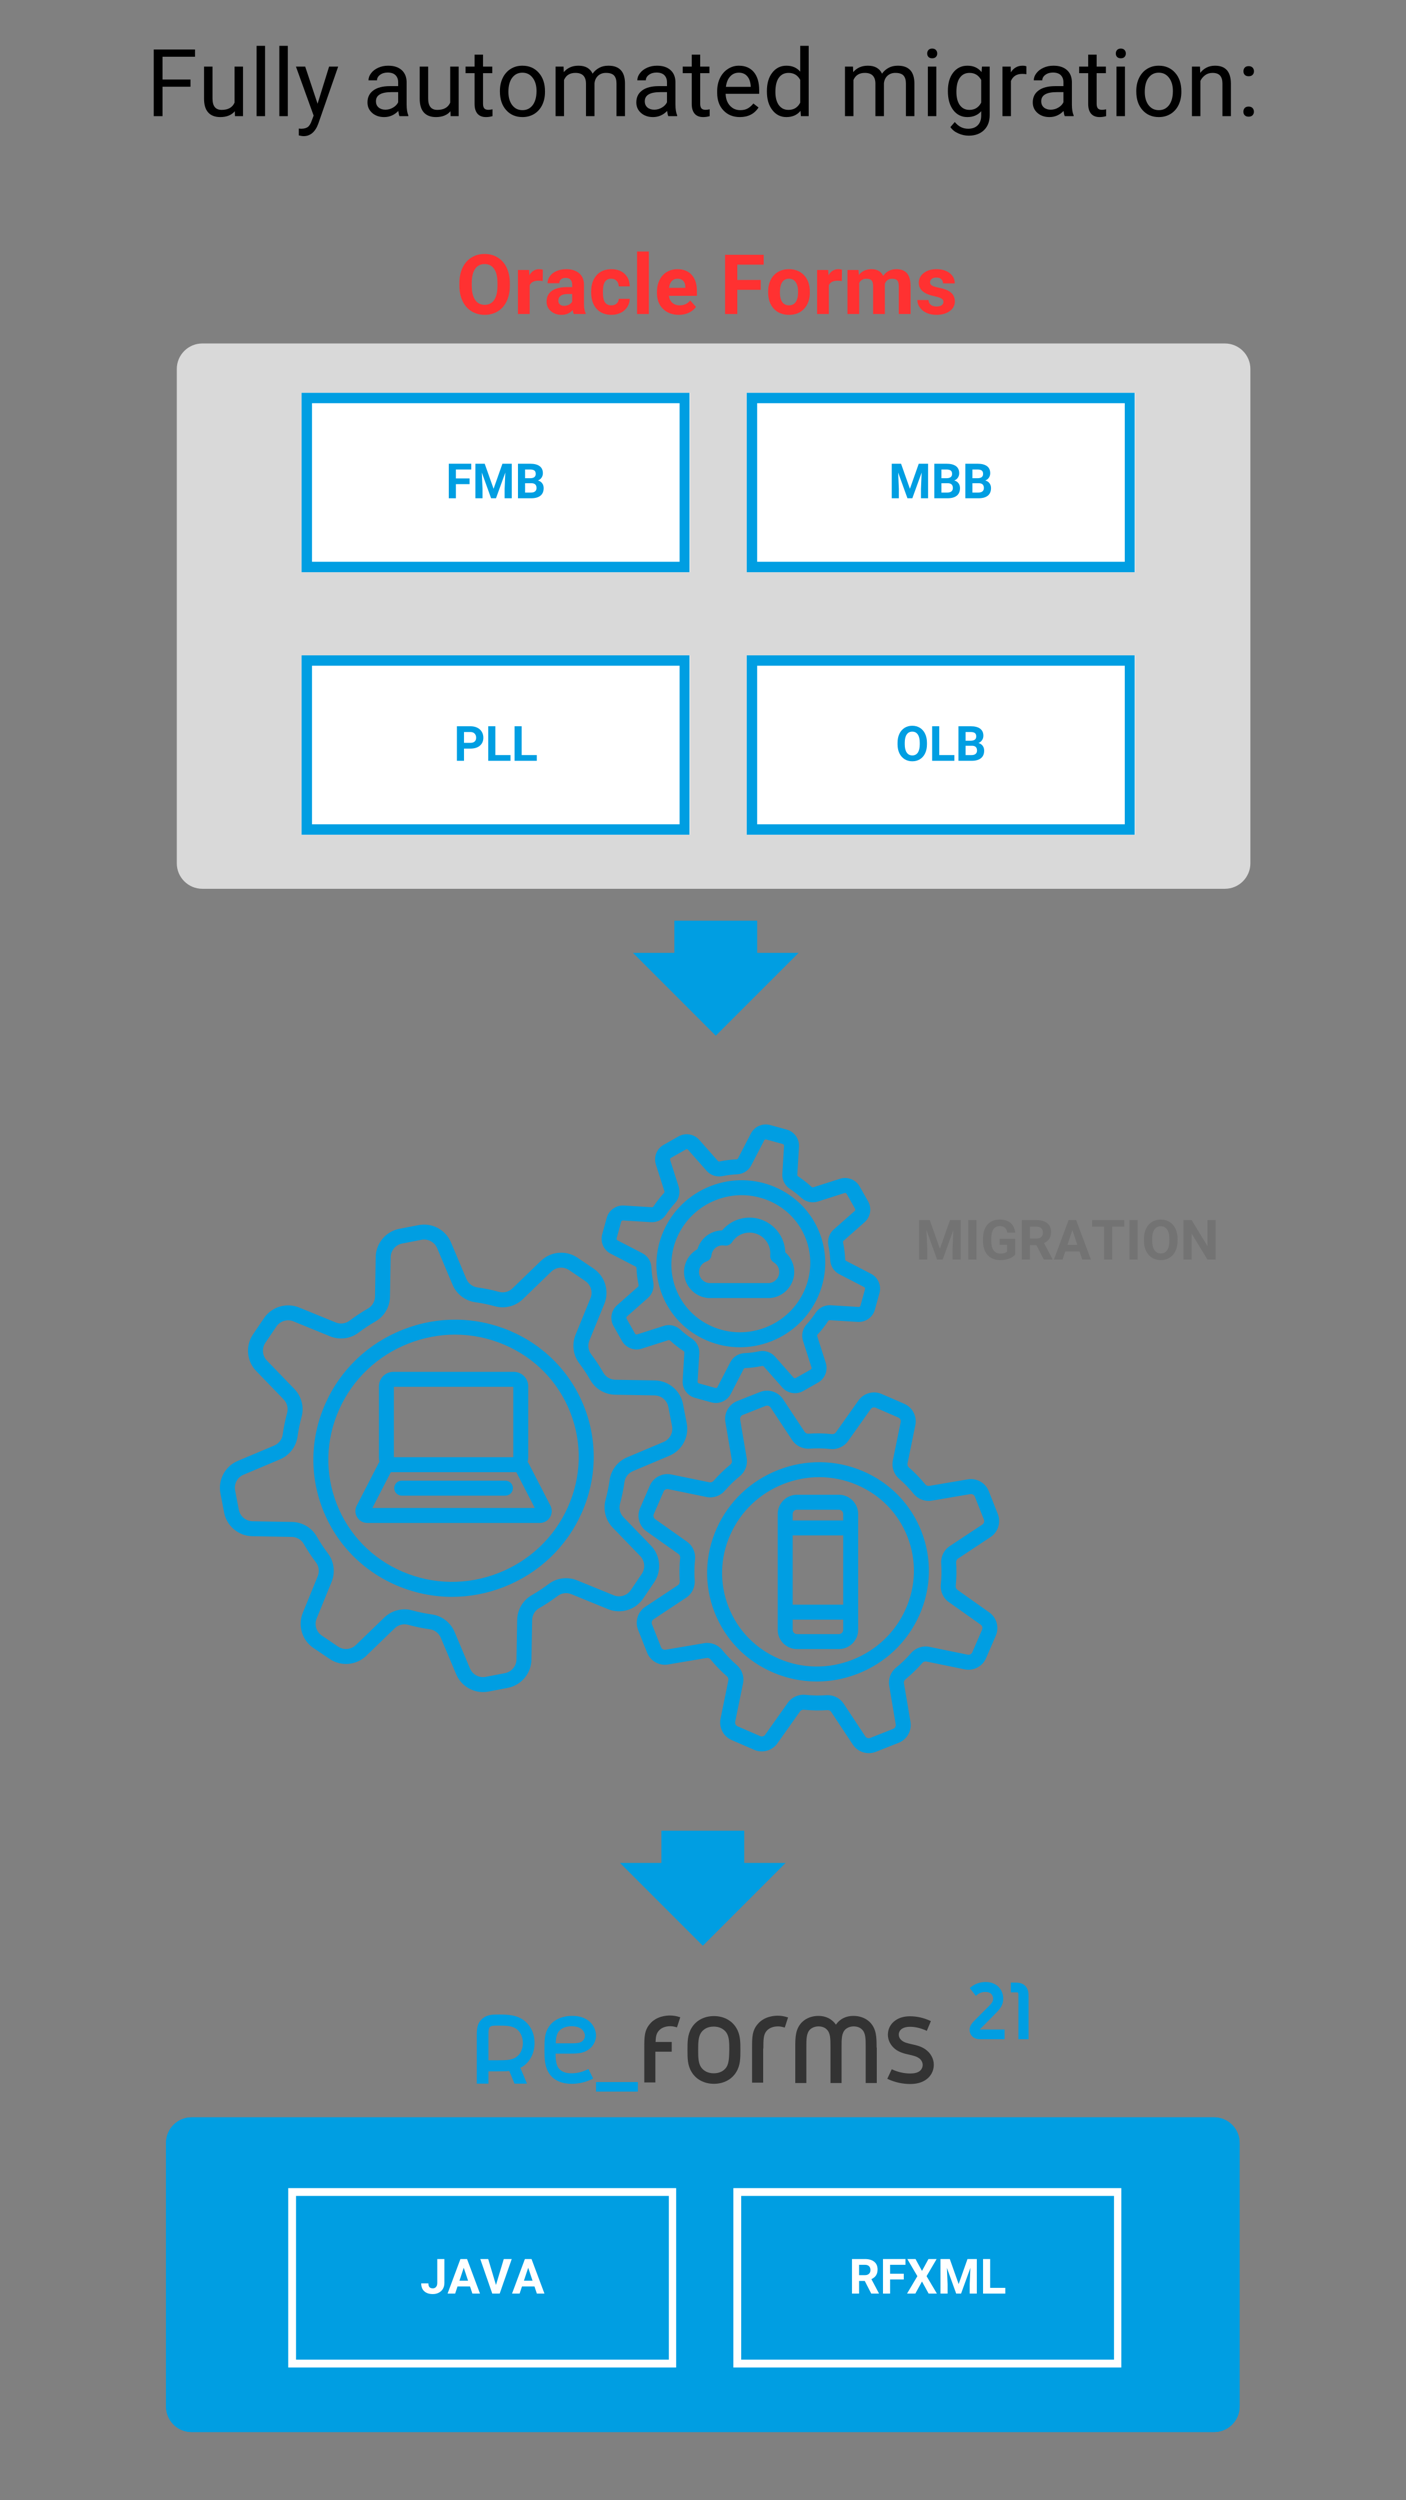
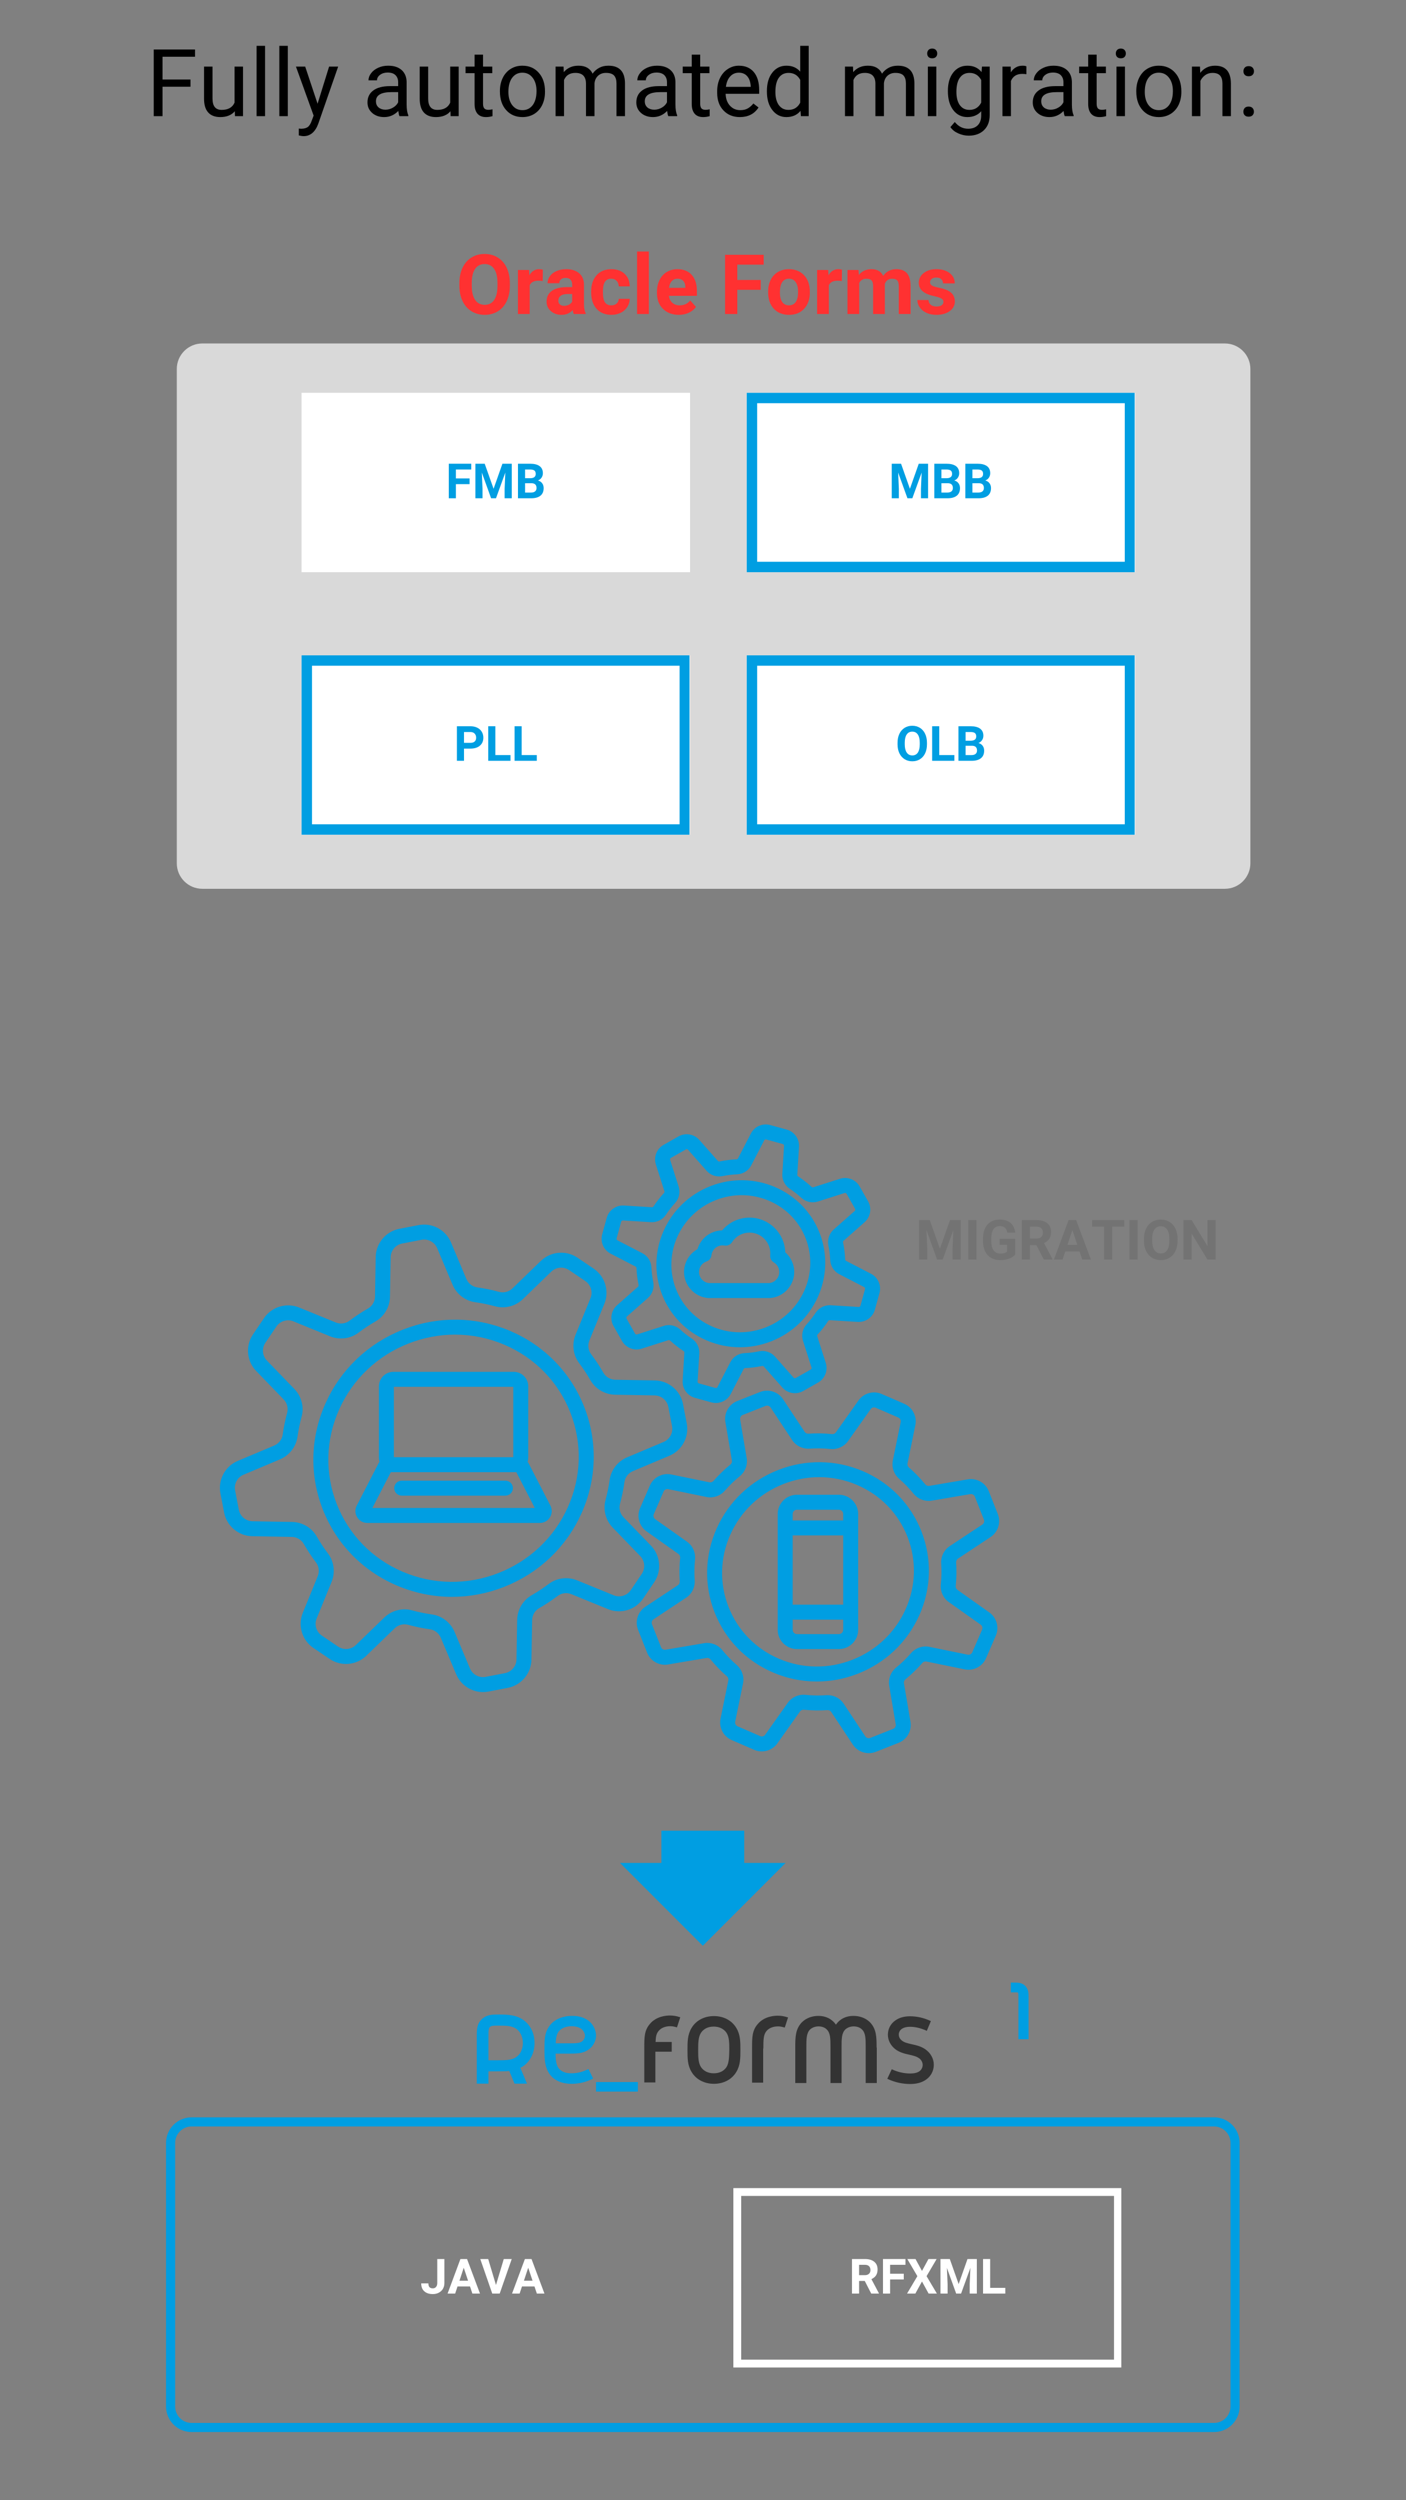
<svg xmlns="http://www.w3.org/2000/svg" width="1080" zoomAndPan="magnify" viewBox="0 0 810 1440" height="1920" preserveAspectRatio="xMidYMid meet" version="1.0">
  <rect x="0" y="0" width="810" height="1440" fill="#808080" stroke="none" />
  <defs>
    <g />
    <clipPath id="90100c5a04">
      <path d="M 101.848 197.816 L 720.348 197.816 L 720.348 511.895 L 101.848 511.895 Z M 101.848 197.816 " clip-rule="nonzero" />
    </clipPath>
    <clipPath id="ef39146f3f">
      <path d="M 116.562 197.816 L 705.637 197.816 C 713.762 197.816 720.352 204.402 720.352 212.531 L 720.352 497.18 C 720.352 505.305 713.762 511.895 705.637 511.895 L 116.562 511.895 C 108.438 511.895 101.848 505.305 101.848 497.18 L 101.848 212.531 C 101.848 204.402 108.438 197.816 116.562 197.816 Z M 116.562 197.816 " clip-rule="nonzero" />
    </clipPath>
    <clipPath id="0ebb116af5">
      <path d="M 366.781 800.82 L 575.441 800.82 L 575.441 1009.723 L 366.781 1009.723 Z M 366.781 800.82 " clip-rule="nonzero" />
    </clipPath>
    <clipPath id="6d2f4aa529">
      <path d="M 173.738 226.23 L 397.539 226.23 L 397.539 329.555 L 173.738 329.555 Z M 173.738 226.23 " clip-rule="nonzero" />
    </clipPath>
    <clipPath id="be0ea576f9">
      <path d="M 173.742 226.23 L 397.238 226.23 L 397.238 329.543 L 173.742 329.543 Z M 173.742 226.23 " clip-rule="nonzero" />
    </clipPath>
    <clipPath id="3e95924157">
      <path d="M 430.195 226.23 L 653.992 226.23 L 653.992 329.555 L 430.195 329.555 Z M 430.195 226.23 " clip-rule="nonzero" />
    </clipPath>
    <clipPath id="586aab9d30">
      <path d="M 430.199 226.23 L 653.695 226.23 L 653.695 329.543 L 430.199 329.543 Z M 430.199 226.23 " clip-rule="nonzero" />
    </clipPath>
    <clipPath id="4f396c6ebe">
      <path d="M 173.738 377.43 L 397.539 377.43 L 397.539 480.754 L 173.738 480.754 Z M 173.738 377.43 " clip-rule="nonzero" />
    </clipPath>
    <clipPath id="af4f42321f">
      <path d="M 173.742 377.43 L 397.238 377.43 L 397.238 480.742 L 173.742 480.742 Z M 173.742 377.43 " clip-rule="nonzero" />
    </clipPath>
    <clipPath id="8d871afd65">
      <path d="M 430.195 377.43 L 653.992 377.43 L 653.992 480.754 L 430.195 480.754 Z M 430.195 377.43 " clip-rule="nonzero" />
    </clipPath>
    <clipPath id="e38d069172">
      <path d="M 430.199 377.43 L 653.695 377.43 L 653.695 480.742 L 430.199 480.742 Z M 430.199 377.43 " clip-rule="nonzero" />
    </clipPath>
    <clipPath id="daace4e80a">
-       <path d="M 364.645 530.25 L 460.07 530.25 L 460.07 596.5 L 364.645 596.5 Z M 364.645 530.25 " clip-rule="nonzero" />
-     </clipPath>
+       </clipPath>
    <clipPath id="5d9e9f87b1">
      <path d="M 412.359 596.5 L 460.07 548.785 L 436.215 548.785 L 436.215 530.25 L 388.504 530.25 L 388.504 548.785 L 364.645 548.785 Z M 412.359 596.5 " clip-rule="nonzero" />
    </clipPath>
    <clipPath id="518b10bebc">
-       <path d="M 95.648 1219.465 L 714.152 1219.465 L 714.152 1400.727 L 95.648 1400.727 Z M 95.648 1219.465 " clip-rule="nonzero" />
-     </clipPath>
+       </clipPath>
    <clipPath id="e044ea71a6">
      <path d="M 110.363 1219.465 L 699.438 1219.465 C 707.562 1219.465 714.152 1226.051 714.152 1234.176 L 714.152 1386.012 C 714.152 1394.137 707.562 1400.727 699.438 1400.727 L 110.363 1400.727 C 102.238 1400.727 95.648 1394.137 95.648 1386.012 L 95.648 1234.176 C 95.648 1226.051 102.238 1219.465 110.363 1219.465 Z M 110.363 1219.465 " clip-rule="nonzero" />
    </clipPath>
    <clipPath id="89668ddc8a">
      <path d="M 95.66 1219.465 L 714.398 1219.465 L 714.398 1400.965 L 95.66 1400.965 Z M 95.66 1219.465 " clip-rule="nonzero" />
    </clipPath>
    <clipPath id="9e524b9cda">
      <path d="M 110.375 1219.465 L 699.418 1219.465 C 707.547 1219.465 714.133 1226.051 714.133 1234.176 L 714.133 1386.004 C 714.133 1394.129 707.547 1400.719 699.418 1400.719 L 110.375 1400.719 C 102.246 1400.719 95.66 1394.129 95.66 1386.004 L 95.66 1234.176 C 95.66 1226.051 102.246 1219.465 110.375 1219.465 Z M 110.375 1219.465 " clip-rule="nonzero" />
    </clipPath>
    <clipPath id="e9215d1022">
      <path d="M 166.047 1260.223 L 389.539 1260.223 L 389.539 1363.535 L 166.047 1363.535 Z M 166.047 1260.223 " clip-rule="nonzero" />
    </clipPath>
    <clipPath id="b071c5e91a">
      <path d="M 422.5 1260.223 L 645.996 1260.223 L 645.996 1363.535 L 422.5 1363.535 Z M 422.5 1260.223 " clip-rule="nonzero" />
    </clipPath>
    <clipPath id="5ef4f8bf4d">
      <path d="M 343 1199 L 368 1199 L 368 1204.641 L 343 1204.641 Z M 343 1199 " clip-rule="nonzero" />
    </clipPath>
    <clipPath id="58b4045457">
-       <path d="M 558 1141.641 L 579 1141.641 L 579 1175 L 558 1175 Z M 558 1141.641 " clip-rule="nonzero" />
-     </clipPath>
+       </clipPath>
    <clipPath id="7153c0f72a">
      <path d="M 582 1141.641 L 593 1141.641 L 593 1175 L 582 1175 Z M 582 1141.641 " clip-rule="nonzero" />
    </clipPath>
    <clipPath id="6af80c6bf5">
      <path d="M 357.18 1054.387 L 452.605 1054.387 L 452.605 1120.637 L 357.18 1120.637 Z M 357.18 1054.387 " clip-rule="nonzero" />
    </clipPath>
    <clipPath id="9b7225d8e8">
      <path d="M 404.895 1120.637 L 452.605 1072.926 L 428.75 1072.926 L 428.75 1054.387 L 381.039 1054.387 L 381.039 1072.926 L 357.18 1072.926 Z M 404.895 1120.637 " clip-rule="nonzero" />
    </clipPath>
  </defs>
  <g clip-path="url(#90100c5a04)">
    <g clip-path="url(#ef39146f3f)">
      <path fill="#d9d9d9" d="M 101.848 197.816 L 720.352 197.816 L 720.352 511.895 L 101.848 511.895 Z M 101.848 197.816 " fill-opacity="1" fill-rule="nonzero" />
    </g>
  </g>
  <path fill="#009ee2" d="M 340.191 747.652 L 331.574 768.762 C 329.348 774.215 330.16 780.496 333.688 785.152 C 336.039 788.254 338.207 791.539 340.133 794.914 C 343.02 799.965 348.461 803.168 354.34 803.27 L 377.168 803.68 C 380.992 803.746 384.293 806.52 385.016 810.277 L 387.168 821.422 C 387.891 825.176 385.859 828.98 382.332 830.465 L 361.293 839.332 C 355.875 841.617 352.016 846.613 351.215 852.375 C 350.684 856.223 349.891 860.078 348.863 863.832 C 347.316 869.465 348.898 875.598 352.996 879.832 L 368.844 896.223 C 371.504 898.973 371.883 903.273 369.734 906.445 L 363.387 915.828 C 361.242 919 357.109 920.25 353.566 918.801 L 332.457 910.188 C 327.004 907.961 320.723 908.77 316.066 912.297 C 312.965 914.648 309.68 916.816 306.305 918.746 C 301.254 921.629 298.051 927.07 297.945 932.949 L 297.543 955.777 C 297.473 959.602 294.699 962.902 290.941 963.629 L 279.797 965.777 C 276.043 966.504 272.238 964.469 270.754 960.945 L 261.887 939.902 C 259.605 934.484 254.605 930.625 248.848 929.824 C 244.996 929.293 241.141 928.5 237.387 927.469 C 235.961 927.078 234.504 926.887 233.051 926.887 C 228.77 926.887 224.551 928.547 221.387 931.605 L 204.996 947.453 C 202.246 950.117 197.945 950.488 194.773 948.344 L 185.391 941.996 C 182.219 939.852 180.969 935.723 182.418 932.176 L 191.035 911.066 C 193.262 905.613 192.449 899.332 188.922 894.676 C 186.57 891.574 184.402 888.289 182.477 884.918 C 179.59 879.867 174.148 876.66 168.27 876.559 L 145.441 876.152 C 141.617 876.082 138.316 873.309 137.59 869.551 L 135.441 858.41 C 134.719 854.652 136.75 850.848 140.273 849.363 L 161.316 840.496 C 166.734 838.215 170.594 833.215 171.395 827.457 C 171.926 823.609 172.719 819.754 173.75 816 C 175.293 810.363 173.707 804.23 169.613 799.996 L 153.766 783.605 C 151.102 780.855 150.73 776.555 152.875 773.383 L 159.223 764 C 161.367 760.832 165.5 759.578 169.043 761.027 L 190.152 769.645 C 195.605 771.871 201.887 771.059 206.543 767.531 C 209.645 765.18 212.93 763.012 216.305 761.086 C 221.355 758.203 224.559 752.758 224.66 746.883 L 225.07 724.051 C 225.137 720.227 227.91 716.926 231.668 716.203 L 242.812 714.051 C 246.566 713.324 250.371 715.359 251.855 718.883 L 260.723 739.926 C 263.004 745.344 268.004 749.203 273.766 750.004 C 277.613 750.535 281.469 751.328 285.223 752.359 C 290.855 753.902 296.988 752.316 301.223 748.223 L 317.613 732.375 C 320.363 729.715 324.664 729.34 327.836 731.484 L 337.219 737.836 C 340.387 739.98 341.641 744.109 340.191 747.652 Z M 342.051 730.695 L 332.664 724.344 C 326.137 719.926 317.285 720.695 311.621 726.18 L 295.23 742.027 C 293.172 744.016 290.211 744.785 287.5 744.043 C 283.391 742.918 279.168 742.047 274.949 741.465 C 272.184 741.078 269.777 739.207 268.668 736.578 L 259.801 715.535 C 256.742 708.277 248.91 704.094 241.18 705.586 L 230.035 707.734 C 222.301 709.227 216.59 716.023 216.449 723.895 L 216.043 746.727 C 215.992 749.582 214.453 752.215 212.031 753.598 C 208.332 755.707 204.734 758.082 201.336 760.66 C 199.094 762.359 196.059 762.742 193.41 761.66 L 172.301 753.047 C 165.004 750.066 156.5 752.641 152.082 759.172 L 145.734 768.555 C 141.316 775.082 142.09 783.934 147.566 789.602 L 163.418 805.988 C 165.406 808.047 166.18 811.008 165.434 813.719 C 164.305 817.832 163.438 822.055 162.855 826.273 C 162.473 829.035 160.598 831.445 157.969 832.551 L 136.926 841.418 C 129.672 844.477 125.484 852.309 126.977 860.039 L 129.125 871.184 C 130.617 878.918 137.414 884.633 145.289 884.77 L 168.117 885.176 C 170.973 885.227 173.602 886.766 174.988 889.188 C 177.098 892.887 179.477 896.484 182.051 899.883 C 183.75 902.125 184.133 905.16 183.051 907.809 L 174.434 928.918 C 171.457 936.215 174.031 944.719 180.559 949.137 L 189.941 955.484 C 196.473 959.902 205.324 959.133 210.988 953.652 L 227.379 937.805 C 229.434 935.812 232.398 935.043 235.109 935.785 C 239.219 936.91 243.441 937.781 247.664 938.363 C 250.426 938.75 252.832 940.621 253.941 943.25 L 262.809 964.293 C 265.453 970.566 271.664 974.543 278.293 974.543 C 279.332 974.543 280.383 974.445 281.43 974.242 L 292.574 972.094 C 300.309 970.605 306.02 963.805 306.16 955.934 L 306.566 933.102 C 306.617 930.246 308.156 927.613 310.582 926.23 C 314.277 924.117 317.875 921.742 321.273 919.168 C 323.516 917.469 326.551 917.086 329.199 918.168 L 350.309 926.785 C 357.605 929.766 366.109 927.188 370.523 920.66 L 376.875 911.277 C 381.293 904.746 380.523 895.898 375.043 890.23 L 359.191 873.84 C 357.207 871.785 356.434 868.824 357.176 866.109 C 358.305 862 359.168 857.773 359.754 853.559 C 360.137 850.793 362.012 848.387 364.641 847.277 L 385.684 838.41 C 392.938 835.352 397.121 827.52 395.633 819.789 L 393.484 808.645 C 391.992 800.91 385.195 795.199 377.324 795.059 C 377.32 795.059 377.32 795.059 377.32 795.059 L 354.492 794.652 C 351.637 794.602 349.004 793.062 347.621 790.641 C 345.512 786.941 343.133 783.344 340.559 779.945 C 338.859 777.707 338.477 774.668 339.559 772.023 L 348.176 750.91 C 351.152 743.613 348.578 735.113 342.051 730.695 " fill-opacity="1" fill-rule="nonzero" />
  <path fill="#009ee2" d="M 327.172 867.973 C 319.348 885.449 305.133 898.949 287.145 905.984 C 269.156 913.02 249.555 912.746 231.949 905.219 C 214.371 897.699 200.887 883.84 193.988 866.191 C 187.082 848.543 187.586 829.215 195.395 811.762 C 203.219 794.289 217.434 780.789 235.426 773.754 C 244.098 770.359 253.145 768.664 262.164 768.664 C 271.852 768.664 281.504 770.617 290.617 774.52 C 308.199 782.039 321.68 795.898 328.582 813.547 C 335.484 831.191 334.984 850.523 327.172 867.973 Z M 294.008 766.594 C 274.312 758.168 252.391 757.855 232.285 765.723 C 212.176 773.59 196.281 788.688 187.527 808.242 C 178.766 827.816 178.207 849.516 185.957 869.332 C 193.707 889.148 208.84 904.707 228.559 913.145 C 238.766 917.508 249.566 919.695 260.402 919.695 C 270.484 919.695 280.594 917.805 290.285 914.012 C 310.395 906.148 326.289 891.051 335.043 871.496 C 343.805 851.918 344.363 830.223 336.613 810.406 C 328.859 790.586 313.73 775.027 294.008 766.594 " fill-opacity="1" fill-rule="nonzero" />
  <path fill="#009ee2" d="M 383.707 699.543 C 385.234 697.219 386.965 694.996 388.855 692.945 C 391.215 690.387 392.031 686.754 390.984 683.473 L 386.07 668.055 C 385.93 667.609 386.121 667.121 386.527 666.887 L 395.148 662 C 395.555 661.766 396.078 661.852 396.387 662.203 L 407.098 674.332 C 409.375 676.914 412.91 678.078 416.32 677.367 C 419.051 676.797 421.844 676.453 424.621 676.336 C 428.094 676.191 431.23 674.203 432.809 671.148 L 440.258 656.77 C 440.473 656.352 440.957 656.141 441.406 656.266 L 450.973 658.906 C 451.422 659.031 451.73 659.461 451.699 659.93 L 450.711 676.094 C 450.5 679.523 452.176 682.84 455.078 684.742 C 457.402 686.27 459.621 688.004 461.672 689.891 C 464.234 692.254 467.863 693.07 471.148 692.02 L 486.562 687.105 C 487.008 686.965 487.5 687.156 487.73 687.566 L 492.621 696.188 C 492.852 696.594 492.766 697.117 492.418 697.426 L 480.285 708.133 C 477.703 710.414 476.543 713.949 477.25 717.359 C 477.824 720.09 478.168 722.883 478.285 725.66 C 478.43 729.129 480.418 732.27 483.469 733.848 L 497.852 741.297 C 498.27 741.512 498.477 741.992 498.355 742.445 L 495.715 752.008 C 495.59 752.461 495.16 752.766 494.691 752.738 L 478.527 751.75 C 475.098 751.539 471.781 753.211 469.875 756.113 C 468.348 758.441 466.617 760.66 464.727 762.711 C 462.367 765.273 461.551 768.902 462.598 772.188 L 467.512 787.602 C 467.652 788.047 467.461 788.539 467.055 788.77 L 458.434 793.66 C 458.023 793.891 457.504 793.805 457.195 793.453 L 446.484 781.324 C 444.207 778.742 440.672 777.578 437.258 778.289 C 434.531 778.859 431.738 779.207 428.957 779.324 C 425.488 779.465 422.352 781.453 420.77 784.508 L 413.324 798.891 C 413.109 799.305 412.625 799.52 412.172 799.391 L 402.609 796.754 C 402.16 796.625 401.852 796.199 401.883 795.73 L 402.871 779.562 C 403.082 776.133 401.41 772.816 398.504 770.914 C 396.176 769.387 393.961 767.652 391.91 765.766 C 390.086 764.086 387.719 763.188 385.324 763.188 C 384.355 763.188 383.379 763.332 382.434 763.637 L 367.02 768.551 C 366.574 768.691 366.082 768.5 365.852 768.094 L 360.961 759.469 C 360.73 759.062 360.816 758.543 361.164 758.23 L 373.297 747.523 C 375.879 745.242 377.039 741.707 376.332 738.297 C 375.762 735.57 375.414 732.773 375.297 729.996 C 375.152 726.527 373.164 723.391 370.113 721.809 L 355.73 714.363 C 355.312 714.148 355.102 713.664 355.227 713.211 L 357.867 703.648 C 357.992 703.195 358.422 702.891 358.891 702.918 L 375.055 703.91 C 378.484 704.113 381.801 702.445 383.707 699.543 Z M 376.5 694.812 C 376.281 695.145 375.938 695.328 375.582 695.301 L 359.418 694.312 C 354.91 694.043 350.762 697 349.559 701.355 L 346.918 710.918 C 345.715 715.273 347.754 719.941 351.766 722.02 L 366.148 729.465 C 366.469 729.629 366.668 729.965 366.684 730.355 C 366.82 733.605 367.227 736.867 367.891 740.059 C 367.973 740.449 367.859 740.824 367.59 741.062 L 355.461 751.766 C 352.07 754.762 351.23 759.789 353.461 763.723 L 358.352 772.344 C 360.582 776.277 365.328 778.137 369.641 776.766 L 385.051 771.848 C 385.395 771.738 385.777 771.836 386.066 772.105 C 388.461 774.312 391.055 776.336 393.773 778.121 C 394.105 778.336 394.285 778.68 394.266 779.035 L 393.277 795.203 C 393 799.711 395.961 803.859 400.316 805.062 L 409.879 807.703 C 410.719 807.934 411.57 808.047 412.41 808.047 C 415.938 808.047 419.305 806.094 420.98 802.855 L 428.426 788.473 C 428.594 788.152 428.926 787.953 429.32 787.938 C 432.566 787.801 435.832 787.395 439.02 786.73 C 439.41 786.648 439.785 786.762 440.023 787.031 L 450.73 799.16 C 453.723 802.551 458.75 803.391 462.684 801.16 L 471.305 796.27 C 475.242 794.039 477.102 789.293 475.727 784.98 L 470.812 769.566 C 470.703 769.223 470.797 768.844 471.066 768.555 C 473.273 766.156 475.297 763.562 477.082 760.848 C 477.301 760.516 477.641 760.332 478 760.355 L 494.164 761.344 C 498.672 761.613 502.82 758.66 504.023 754.305 L 506.664 744.742 C 507.867 740.383 505.828 735.715 501.816 733.641 L 487.434 726.191 C 487.117 726.027 486.914 725.695 486.898 725.301 C 486.762 722.051 486.355 718.785 485.691 715.602 C 485.609 715.211 485.723 714.836 485.992 714.598 L 498.121 703.891 C 501.512 700.895 502.352 695.867 500.121 691.934 L 495.23 683.312 C 493 679.379 488.254 677.52 483.941 678.895 L 468.531 683.809 C 468.188 683.918 467.805 683.824 467.516 683.555 C 465.117 681.344 462.527 679.32 459.809 677.539 C 459.477 677.32 459.293 676.977 459.316 676.621 L 460.305 660.453 C 460.582 655.945 457.621 651.801 453.266 650.594 L 443.703 647.953 C 439.348 646.754 434.68 648.793 432.602 652.805 L 425.156 667.184 C 424.988 667.504 424.656 667.707 424.262 667.723 C 421.012 667.859 417.75 668.266 414.562 668.93 C 414.172 669.012 413.797 668.898 413.559 668.625 L 402.852 656.5 C 399.859 653.109 394.832 652.266 390.895 654.5 L 382.273 659.391 C 378.34 661.621 376.48 666.367 377.855 670.676 L 382.77 686.09 C 382.879 686.434 382.785 686.812 382.516 687.105 C 380.309 689.504 378.285 692.098 376.5 694.812 " fill-opacity="1" fill-rule="nonzero" />
  <path fill="#009ee2" d="M 412.449 691.16 C 417.316 689.258 422.328 688.355 427.246 688.355 C 443.152 688.355 458.105 697.777 464.145 713.215 C 472.055 733.438 461.73 756.441 441.133 764.496 C 431.141 768.406 420.258 768.254 410.484 764.074 C 400.738 759.906 393.262 752.219 389.438 742.441 C 381.527 722.223 391.852 699.219 412.449 691.16 Z M 381.406 745.582 C 386.082 757.531 395.207 766.914 407.098 772 C 413.246 774.633 419.75 775.949 426.281 775.949 C 432.348 775.949 438.438 774.809 444.273 772.527 C 469.297 762.738 481.812 734.727 472.172 710.078 C 462.531 685.434 434.332 673.344 409.309 683.133 C 384.285 692.922 371.77 720.934 381.406 745.582 " fill-opacity="1" fill-rule="nonzero" />
  <g clip-path="url(#0ebb116af5)">
    <path fill="#009ee2" d="M 526.355 860.34 C 528.883 863.434 532.871 864.949 536.766 864.289 L 559 860.52 C 560.102 860.332 561.203 860.949 561.613 861.988 L 566.828 875.188 C 567.238 876.227 566.859 877.43 565.93 878.047 L 547.117 890.496 C 543.824 892.672 541.949 896.504 542.219 900.488 C 542.492 904.48 542.426 908.527 542.016 912.52 C 541.609 916.508 543.359 920.406 546.59 922.695 L 564.977 935.723 C 565.891 936.367 566.227 937.582 565.781 938.609 L 560.145 951.617 C 559.699 952.645 558.578 953.227 557.48 953.004 L 535.406 948.488 C 531.527 947.691 527.484 949.078 524.852 952.102 C 522.219 955.129 519.312 957.945 516.211 960.473 C 513.113 963 511.598 966.988 512.262 970.883 L 516.031 993.117 C 516.219 994.223 515.598 995.32 514.559 995.73 L 501.363 1000.945 C 500.32 1001.355 499.121 1000.977 498.5 1000.047 L 486.055 981.234 C 484.016 978.152 480.531 976.312 476.824 976.312 C 476.57 976.312 476.316 976.32 476.059 976.34 C 472.07 976.609 468.02 976.543 464.027 976.133 C 460.039 975.723 456.141 977.477 453.855 980.707 L 440.828 999.094 C 440.18 1000.008 438.965 1000.348 437.938 999.898 L 424.93 994.262 C 423.902 993.816 423.32 992.695 423.543 991.598 L 428.062 969.523 C 428.855 965.645 427.469 961.602 424.445 958.969 C 421.418 956.336 418.602 953.43 416.074 950.328 C 413.547 947.23 409.562 945.719 405.664 946.379 L 383.43 950.148 C 382.324 950.332 381.227 949.715 380.816 948.676 L 375.605 935.48 C 375.191 934.441 375.57 933.238 376.504 932.617 L 395.312 920.172 C 398.605 917.996 400.484 914.164 400.211 910.176 C 399.938 906.184 400.004 902.137 400.414 898.145 C 400.824 894.16 399.07 890.258 395.844 887.973 L 377.453 874.945 C 376.543 874.297 376.203 873.082 376.648 872.055 L 382.289 859.047 C 382.73 858.02 383.852 857.438 384.949 857.66 L 407.023 862.18 C 410.902 862.973 414.945 861.586 417.578 858.562 C 420.211 855.539 423.121 852.719 426.219 850.191 C 429.316 847.664 430.832 843.68 430.172 839.785 L 426.398 817.547 C 426.215 816.445 426.832 815.344 427.871 814.934 L 441.07 809.719 C 442.109 809.309 443.312 809.688 443.93 810.621 L 456.375 829.43 C 458.555 832.723 462.387 834.605 466.371 834.328 C 470.363 834.055 474.414 834.125 478.402 834.531 C 482.391 834.941 486.289 833.188 488.578 829.961 L 501.605 811.574 C 502.25 810.66 503.465 810.32 504.492 810.766 L 517.5 816.406 C 518.527 816.852 519.109 817.969 518.887 819.066 L 514.371 841.145 C 513.574 845.02 514.961 849.066 517.984 851.695 C 521.012 854.328 523.828 857.238 526.355 860.34 Z M 527.332 820.797 C 528.367 815.727 525.68 810.555 520.93 808.496 L 507.926 802.855 C 503.176 800.797 497.559 802.367 494.57 806.59 L 481.543 824.973 C 481.051 825.672 480.184 826.051 479.281 825.957 C 474.809 825.5 470.266 825.422 465.781 825.727 C 464.883 825.789 464.035 825.383 463.566 824.672 L 451.117 805.863 C 448.266 801.555 442.707 799.801 437.902 801.703 L 424.703 806.918 C 419.898 808.816 417.035 813.891 417.898 818.988 L 421.668 841.227 C 421.812 842.066 421.469 842.941 420.77 843.512 C 417.293 846.348 414.031 849.508 411.074 852.902 C 410.48 853.586 409.594 853.902 408.754 853.734 L 386.68 849.215 C 381.609 848.18 376.438 850.871 374.379 855.617 L 368.738 868.625 C 366.68 873.371 368.25 878.988 372.473 881.98 L 390.855 895.004 C 391.555 895.5 391.93 896.367 391.84 897.266 C 391.379 901.746 391.301 906.285 391.609 910.766 C 391.672 911.664 391.27 912.516 390.555 912.984 L 371.746 925.43 C 367.438 928.281 365.684 933.84 367.586 938.648 L 372.797 951.844 C 374.699 956.652 379.777 959.512 384.871 958.648 L 407.109 954.879 C 407.949 954.734 408.824 955.078 409.395 955.777 C 412.23 959.258 415.391 962.52 418.785 965.473 C 419.469 966.066 419.785 966.957 419.613 967.797 L 415.098 989.871 C 414.062 994.941 416.75 1000.109 421.5 1002.172 L 434.508 1007.809 C 439.254 1009.867 444.871 1008.297 447.863 1004.078 L 460.887 985.691 C 461.383 984.992 462.25 984.617 463.148 984.707 C 467.629 985.168 472.168 985.246 476.648 984.938 C 477.547 984.875 478.395 985.281 478.867 985.992 L 491.312 1004.801 C 493.391 1007.945 496.91 1009.727 500.523 1009.723 C 501.867 1009.723 503.227 1009.477 504.531 1008.965 L 517.727 1003.75 C 522.531 1001.852 525.395 996.773 524.531 991.68 L 520.762 969.441 C 520.617 968.602 520.961 967.723 521.66 967.156 C 525.141 964.316 528.402 961.156 531.355 957.762 C 531.949 957.078 532.84 956.762 533.676 956.934 L 555.754 961.453 C 560.824 962.488 565.992 959.797 568.055 955.051 L 573.691 942.043 C 575.75 937.293 574.18 931.676 569.957 928.688 L 551.574 915.66 C 550.875 915.164 550.5 914.301 550.59 913.398 C 551.051 908.922 551.129 904.379 550.82 899.902 C 550.762 899.004 551.164 898.152 551.875 897.684 L 570.684 885.234 C 574.996 882.383 576.746 876.828 574.848 872.02 L 569.633 858.82 C 567.73 854.016 562.656 851.156 557.562 852.016 L 535.324 855.789 C 534.48 855.934 533.605 855.586 533.039 854.891 C 530.199 851.41 527.039 848.148 523.645 845.191 C 522.961 844.598 522.645 843.707 522.816 842.871 L 527.332 820.797 " fill-opacity="1" fill-rule="nonzero" />
  </g>
  <path fill="#009ee2" d="M 521.73 926.809 C 515.738 940.195 504.844 950.539 491.059 955.934 C 477.273 961.324 462.254 961.117 448.766 955.348 C 435.305 949.586 424.977 938.973 419.695 925.461 C 414.406 911.949 414.793 897.145 420.773 883.781 C 426.77 870.391 437.664 860.047 451.445 854.656 C 458.094 852.059 465.027 850.758 471.941 850.758 C 479.359 850.758 486.754 852.254 493.738 855.242 C 507.199 861 517.527 871.613 522.809 885.129 C 528.098 898.641 527.711 913.441 521.73 926.809 Z M 497.129 847.316 C 481.551 840.652 464.211 840.406 448.305 846.629 C 432.402 852.848 419.828 864.793 412.906 880.258 C 405.973 895.75 405.531 912.918 411.664 928.602 C 417.797 944.285 429.77 956.598 445.379 963.273 C 453.449 966.727 461.992 968.457 470.566 968.457 C 478.535 968.457 486.535 966.957 494.199 963.961 C 510.105 957.742 522.676 945.797 529.598 930.332 C 536.535 914.84 536.973 897.672 530.84 881.988 C 524.707 866.305 512.734 853.992 497.129 847.316 " fill-opacity="1" fill-rule="nonzero" />
  <path fill="#009ee2" d="M 407.012 726.539 C 408.578 725.992 409.695 724.594 409.879 722.945 C 410.242 719.703 412.98 717.258 416.25 717.258 C 416.617 717.258 416.988 717.289 417.355 717.352 C 419.062 717.648 420.781 716.887 421.715 715.43 C 423.934 711.969 427.707 709.902 431.805 709.902 C 438.406 709.902 443.777 715.273 443.777 721.875 C 443.777 722.238 443.762 722.613 443.727 722.988 C 443.574 724.645 444.383 726.234 445.809 727.086 C 447.77 728.258 448.941 730.32 448.941 732.598 C 448.941 735.855 446.445 738.625 443.227 738.973 L 408.418 738.973 C 405.199 738.625 402.699 735.855 402.699 732.598 C 402.699 729.867 404.434 727.434 407.012 726.539 Z M 407.859 747.582 C 407.977 747.59 408.098 747.594 408.215 747.594 L 443.43 747.594 C 443.547 747.594 443.664 747.59 443.785 747.578 C 451.512 746.938 457.562 740.355 457.562 732.598 C 457.562 728.23 455.629 724.086 452.391 721.254 C 452.059 710.184 442.953 701.281 431.805 701.281 C 425.645 701.281 419.914 703.992 416.027 708.637 C 409.336 708.734 403.629 713.207 401.816 719.453 C 397.105 722.066 394.082 727.074 394.082 732.598 C 394.082 740.355 400.133 746.938 407.859 747.582 " fill-opacity="1" fill-rule="nonzero" />
  <path fill="#009ee2" d="M 214.52 868.508 L 225.148 847.895 L 297.461 847.895 L 308.094 868.508 Z M 226.906 798.727 L 295.703 798.727 L 295.703 839.277 L 226.906 839.277 Z M 303.969 841.949 C 304.195 841.188 304.324 840.387 304.324 839.551 L 304.324 798.453 C 304.324 793.852 300.578 790.105 295.977 790.105 L 226.633 790.105 C 222.031 790.105 218.285 793.852 218.285 798.453 L 218.285 839.551 C 218.285 840.387 218.414 841.188 218.641 841.949 C 218.395 842.27 218.172 842.613 217.98 842.98 L 205.52 867.148 C 204.414 869.285 204.504 871.789 205.758 873.844 C 207.012 875.902 209.195 877.129 211.602 877.129 L 311.008 877.129 C 313.414 877.129 315.598 875.902 316.852 873.844 C 318.105 871.789 318.191 869.285 317.09 867.148 L 304.629 842.98 C 304.438 842.613 304.215 842.27 303.969 841.949 " fill-opacity="1" fill-rule="nonzero" />
  <path fill="#009ee2" d="M 291.176 852.777 L 231.434 852.777 C 229.055 852.777 227.125 854.707 227.125 857.09 C 227.125 859.469 229.055 861.398 231.434 861.398 L 291.176 861.398 C 293.555 861.398 295.484 859.469 295.484 857.09 C 295.484 854.707 293.555 852.777 291.176 852.777 " fill-opacity="1" fill-rule="nonzero" />
  <path fill="#009ee2" d="M 485.773 875.68 L 456.656 875.68 L 456.656 871.996 C 456.656 870.633 457.77 869.52 459.133 869.52 L 483.297 869.52 C 484.664 869.52 485.773 870.633 485.773 871.996 Z M 485.773 924.191 L 456.656 924.191 L 456.656 884.301 L 485.773 884.301 Z M 485.773 938.668 C 485.773 940.035 484.664 941.145 483.297 941.145 L 459.133 941.145 C 457.77 941.145 456.656 940.035 456.656 938.668 L 456.656 932.812 L 485.773 932.812 Z M 483.297 860.898 L 459.133 860.898 C 453.016 860.898 448.035 865.879 448.035 871.996 L 448.035 938.668 C 448.035 944.785 453.016 949.766 459.133 949.766 L 483.297 949.766 C 489.414 949.766 494.395 944.785 494.395 938.668 L 494.395 871.996 C 494.395 865.879 489.414 860.898 483.297 860.898 " fill-opacity="1" fill-rule="nonzero" />
  <g clip-path="url(#6d2f4aa529)">
    <path fill="#ffffff" d="M 173.738 226.23 L 397.539 226.23 L 397.539 329.555 L 173.738 329.555 Z M 173.738 226.23 " fill-opacity="1" fill-rule="nonzero" />
  </g>
  <g clip-path="url(#be0ea576f9)">
-     <path stroke-linecap="butt" transform="matrix(0.75, 0, 0, 0.75, 173.744, 226.232)" fill="none" stroke-linejoin="miter" d="M -0.003 -0.002 L 298.372 -0.002 L 298.372 137.748 L -0.003 137.748 Z M -0.003 -0.002 " stroke="#009ee2" stroke-width="16" stroke-opacity="1" stroke-miterlimit="4" />
-   </g>
+     </g>
  <g fill="#009ee2" fill-opacity="1">
    <g transform="translate(256.764, 286.982)">
      <g>
        <path d="M 13.75 -8.141 L 5.875 -8.141 L 5.875 0 L 1.781 0 L 1.781 -19.906 L 14.734 -19.906 L 14.734 -16.578 L 5.875 -16.578 L 5.875 -11.438 L 13.75 -11.438 Z M 13.75 -8.141 " />
      </g>
    </g>
  </g>
  <g fill="#009ee2" fill-opacity="1">
    <g transform="translate(272.102, 286.982)">
      <g>
        <path d="M 7.141 -19.906 L 12.25 -5.469 L 17.344 -19.906 L 22.719 -19.906 L 22.719 0 L 18.609 0 L 18.609 -5.438 L 19.016 -14.828 L 13.641 0 L 10.828 0 L 5.469 -14.828 L 5.875 -5.438 L 5.875 0 L 1.781 0 L 1.781 -19.906 Z M 7.141 -19.906 " />
      </g>
    </g>
  </g>
  <g fill="#009ee2" fill-opacity="1">
    <g transform="translate(296.626, 286.982)">
      <g>
        <path d="M 1.781 0 L 1.781 -19.906 L 8.75 -19.906 C 11.164 -19.906 13 -19.441 14.25 -18.516 C 15.5 -17.586 16.125 -16.234 16.125 -14.453 C 16.125 -13.473 15.867 -12.613 15.359 -11.875 C 14.859 -11.133 14.164 -10.586 13.281 -10.234 C 14.301 -9.984 15.102 -9.469 15.688 -8.688 C 16.281 -7.914 16.578 -6.973 16.578 -5.859 C 16.578 -3.941 15.961 -2.488 14.734 -1.5 C 13.516 -0.52 11.773 -0.02 9.516 0 Z M 5.875 -8.672 L 5.875 -3.297 L 9.391 -3.297 C 10.359 -3.297 11.113 -3.523 11.656 -3.984 C 12.195 -4.441 12.469 -5.078 12.469 -5.891 C 12.469 -7.711 11.523 -8.641 9.641 -8.672 Z M 5.875 -11.562 L 8.922 -11.562 C 10.984 -11.602 12.016 -12.43 12.016 -14.047 C 12.016 -14.941 11.754 -15.586 11.234 -15.984 C 10.711 -16.379 9.883 -16.578 8.75 -16.578 L 5.875 -16.578 Z M 5.875 -11.562 " />
      </g>
    </g>
  </g>
  <g clip-path="url(#3e95924157)">
    <path fill="#ffffff" d="M 430.195 226.23 L 653.992 226.23 L 653.992 329.555 L 430.195 329.555 Z M 430.195 226.23 " fill-opacity="1" fill-rule="nonzero" />
  </g>
  <g clip-path="url(#586aab9d30)">
    <path stroke-linecap="butt" transform="matrix(0.75, 0, 0, 0.75, 430.201, 226.232)" fill="none" stroke-linejoin="miter" d="M -0.002 -0.002 L 298.373 -0.002 L 298.373 137.748 L -0.002 137.748 Z M -0.002 -0.002 " stroke="#009ee2" stroke-width="16" stroke-opacity="1" stroke-miterlimit="4" />
  </g>
  <g fill="#009ee2" fill-opacity="1">
    <g transform="translate(511.955, 286.982)">
      <g>
        <path d="M 7.141 -19.906 L 12.25 -5.469 L 17.344 -19.906 L 22.719 -19.906 L 22.719 0 L 18.609 0 L 18.609 -5.438 L 19.016 -14.828 L 13.641 0 L 10.828 0 L 5.469 -14.828 L 5.875 -5.438 L 5.875 0 L 1.781 0 L 1.781 -19.906 Z M 7.141 -19.906 " />
      </g>
    </g>
  </g>
  <g fill="#009ee2" fill-opacity="1">
    <g transform="translate(536.479, 286.982)">
      <g>
        <path d="M 1.781 0 L 1.781 -19.906 L 8.75 -19.906 C 11.164 -19.906 13 -19.441 14.25 -18.516 C 15.5 -17.586 16.125 -16.234 16.125 -14.453 C 16.125 -13.473 15.867 -12.613 15.359 -11.875 C 14.859 -11.133 14.164 -10.586 13.281 -10.234 C 14.301 -9.984 15.102 -9.469 15.688 -8.688 C 16.281 -7.914 16.578 -6.973 16.578 -5.859 C 16.578 -3.941 15.961 -2.488 14.734 -1.5 C 13.516 -0.52 11.773 -0.02 9.516 0 Z M 5.875 -8.672 L 5.875 -3.297 L 9.391 -3.297 C 10.359 -3.297 11.113 -3.523 11.656 -3.984 C 12.195 -4.441 12.469 -5.078 12.469 -5.891 C 12.469 -7.711 11.523 -8.641 9.641 -8.672 Z M 5.875 -11.562 L 8.922 -11.562 C 10.984 -11.602 12.016 -12.43 12.016 -14.047 C 12.016 -14.941 11.754 -15.586 11.234 -15.984 C 10.711 -16.379 9.883 -16.578 8.75 -16.578 L 5.875 -16.578 Z M 5.875 -11.562 " />
      </g>
    </g>
  </g>
  <g fill="#009ee2" fill-opacity="1">
    <g transform="translate(554.346, 286.982)">
      <g>
        <path d="M 1.781 0 L 1.781 -19.906 L 8.75 -19.906 C 11.164 -19.906 13 -19.441 14.25 -18.516 C 15.5 -17.586 16.125 -16.234 16.125 -14.453 C 16.125 -13.473 15.867 -12.613 15.359 -11.875 C 14.859 -11.133 14.164 -10.586 13.281 -10.234 C 14.301 -9.984 15.102 -9.469 15.688 -8.688 C 16.281 -7.914 16.578 -6.973 16.578 -5.859 C 16.578 -3.941 15.961 -2.488 14.734 -1.5 C 13.516 -0.52 11.773 -0.02 9.516 0 Z M 5.875 -8.672 L 5.875 -3.297 L 9.391 -3.297 C 10.359 -3.297 11.113 -3.523 11.656 -3.984 C 12.195 -4.441 12.469 -5.078 12.469 -5.891 C 12.469 -7.711 11.523 -8.641 9.641 -8.672 Z M 5.875 -11.562 L 8.922 -11.562 C 10.984 -11.602 12.016 -12.43 12.016 -14.047 C 12.016 -14.941 11.754 -15.586 11.234 -15.984 C 10.711 -16.379 9.883 -16.578 8.75 -16.578 L 5.875 -16.578 Z M 5.875 -11.562 " />
      </g>
    </g>
  </g>
  <g clip-path="url(#4f396c6ebe)">
    <path fill="#ffffff" d="M 173.738 377.43 L 397.539 377.43 L 397.539 480.754 L 173.738 480.754 Z M 173.738 377.43 " fill-opacity="1" fill-rule="nonzero" />
  </g>
  <g clip-path="url(#af4f42321f)">
    <path stroke-linecap="butt" transform="matrix(0.75, 0, 0, 0.75, 173.744, 377.431)" fill="none" stroke-linejoin="miter" d="M -0.003 -0.001 L 298.372 -0.001 L 298.372 137.749 L -0.003 137.749 Z M -0.003 -0.001 " stroke="#009ee2" stroke-width="16" stroke-opacity="1" stroke-miterlimit="4" />
  </g>
  <g fill="#009ee2" fill-opacity="1">
    <g transform="translate(261.44, 438.181)">
      <g>
        <path d="M 5.875 -7.016 L 5.875 0 L 1.781 0 L 1.781 -19.906 L 9.547 -19.906 C 11.035 -19.906 12.348 -19.629 13.484 -19.078 C 14.617 -18.535 15.488 -17.758 16.094 -16.75 C 16.707 -15.75 17.016 -14.602 17.016 -13.312 C 17.016 -11.363 16.348 -9.828 15.016 -8.703 C 13.68 -7.578 11.832 -7.016 9.469 -7.016 Z M 5.875 -10.344 L 9.547 -10.344 C 10.629 -10.344 11.453 -10.598 12.016 -11.109 C 12.586 -11.617 12.875 -12.348 12.875 -13.297 C 12.875 -14.266 12.586 -15.051 12.016 -15.656 C 11.441 -16.258 10.648 -16.566 9.641 -16.578 L 5.875 -16.578 Z M 5.875 -10.344 " />
      </g>
    </g>
  </g>
  <g fill="#009ee2" fill-opacity="1">
    <g transform="translate(279.498, 438.181)">
      <g>
        <path d="M 5.875 -3.297 L 14.594 -3.297 L 14.594 0 L 1.781 0 L 1.781 -19.906 L 5.875 -19.906 Z M 5.875 -3.297 " />
      </g>
    </g>
  </g>
  <g fill="#009ee2" fill-opacity="1">
    <g transform="translate(294.658, 438.181)">
      <g>
        <path d="M 5.875 -3.297 L 14.594 -3.297 L 14.594 0 L 1.781 0 L 1.781 -19.906 L 5.875 -19.906 Z M 5.875 -3.297 " />
      </g>
    </g>
  </g>
  <g clip-path="url(#8d871afd65)">
    <path fill="#ffffff" d="M 430.195 377.43 L 653.992 377.43 L 653.992 480.754 L 430.195 480.754 Z M 430.195 377.43 " fill-opacity="1" fill-rule="nonzero" />
  </g>
  <g clip-path="url(#e38d069172)">
    <path stroke-linecap="butt" transform="matrix(0.75, 0, 0, 0.75, 430.201, 377.431)" fill="none" stroke-linejoin="miter" d="M -0.002 -0.001 L 298.373 -0.001 L 298.373 137.749 L -0.002 137.749 Z M -0.002 -0.001 " stroke="#009ee2" stroke-width="16" stroke-opacity="1" stroke-miterlimit="4" />
  </g>
  <g fill="#009ee2" fill-opacity="1">
    <g transform="translate(515.904, 438.181)">
      <g>
        <path d="M 18.125 -9.5 C 18.125 -7.539 17.773 -5.82 17.078 -4.344 C 16.391 -2.875 15.398 -1.734 14.109 -0.922 C 12.828 -0.117 11.352 0.281 9.688 0.281 C 8.031 0.281 6.555 -0.113 5.266 -0.906 C 3.973 -1.707 2.969 -2.844 2.25 -4.312 C 1.539 -5.781 1.18 -7.473 1.172 -9.391 L 1.172 -10.375 C 1.172 -12.332 1.523 -14.055 2.234 -15.547 C 2.941 -17.035 3.941 -18.18 5.234 -18.984 C 6.523 -19.785 8 -20.188 9.656 -20.188 C 11.312 -20.188 12.785 -19.785 14.078 -18.984 C 15.367 -18.18 16.363 -17.035 17.062 -15.547 C 17.77 -14.055 18.125 -12.336 18.125 -10.391 Z M 13.969 -10.406 C 13.969 -12.488 13.594 -14.07 12.844 -15.156 C 12.102 -16.25 11.039 -16.797 9.656 -16.797 C 8.281 -16.797 7.219 -16.258 6.469 -15.188 C 5.719 -14.113 5.336 -12.539 5.328 -10.469 L 5.328 -9.5 C 5.328 -7.469 5.703 -5.891 6.453 -4.766 C 7.203 -3.648 8.281 -3.094 9.688 -3.094 C 11.062 -3.094 12.113 -3.629 12.844 -4.703 C 13.582 -5.785 13.957 -7.363 13.969 -9.438 Z M 13.969 -10.406 " />
      </g>
    </g>
  </g>
  <g fill="#009ee2" fill-opacity="1">
    <g transform="translate(535.234, 438.181)">
      <g>
        <path d="M 5.875 -3.297 L 14.594 -3.297 L 14.594 0 L 1.781 0 L 1.781 -19.906 L 5.875 -19.906 Z M 5.875 -3.297 " />
      </g>
    </g>
  </g>
  <g fill="#009ee2" fill-opacity="1">
    <g transform="translate(550.394, 438.181)">
      <g>
        <path d="M 1.781 0 L 1.781 -19.906 L 8.75 -19.906 C 11.164 -19.906 13 -19.441 14.25 -18.516 C 15.5 -17.586 16.125 -16.234 16.125 -14.453 C 16.125 -13.473 15.867 -12.613 15.359 -11.875 C 14.859 -11.133 14.164 -10.586 13.281 -10.234 C 14.301 -9.984 15.102 -9.469 15.688 -8.688 C 16.281 -7.914 16.578 -6.973 16.578 -5.859 C 16.578 -3.941 15.961 -2.488 14.734 -1.5 C 13.516 -0.52 11.773 -0.02 9.516 0 Z M 5.875 -8.672 L 5.875 -3.297 L 9.391 -3.297 C 10.359 -3.297 11.113 -3.523 11.656 -3.984 C 12.195 -4.441 12.469 -5.078 12.469 -5.891 C 12.469 -7.711 11.523 -8.641 9.641 -8.672 Z M 5.875 -11.562 L 8.922 -11.562 C 10.984 -11.602 12.016 -12.43 12.016 -14.047 C 12.016 -14.941 11.754 -15.586 11.234 -15.984 C 10.711 -16.379 9.883 -16.578 8.75 -16.578 L 5.875 -16.578 Z M 5.875 -11.562 " />
      </g>
    </g>
  </g>
  <g clip-path="url(#daace4e80a)">
    <g clip-path="url(#5d9e9f87b1)">
      <path fill="#009ee2" d="M 460.07 530.25 L 460.07 596.5 L 364.645 596.5 L 364.645 530.25 Z M 460.07 530.25 " fill-opacity="1" fill-rule="nonzero" />
    </g>
  </g>
  <g clip-path="url(#518b10bebc)">
    <g clip-path="url(#e044ea71a6)">
      <path fill="#009ee2" d="M 95.648 1219.465 L 714.152 1219.465 L 714.152 1400.727 L 95.648 1400.727 Z M 95.648 1219.465 " fill-opacity="1" fill-rule="nonzero" />
    </g>
  </g>
  <g clip-path="url(#89668ddc8a)">
    <g clip-path="url(#9e524b9cda)">
      <path stroke-linecap="butt" transform="matrix(0.75, 0, 0, 0.75, 95.66, 1219.463)" fill="none" stroke-linejoin="miter" d="M 19.62 0.003 L 805.011 0.003 C 815.85 0.003 824.631 8.784 824.631 19.617 L 824.631 222.055 C 824.631 232.888 815.85 241.674 805.011 241.674 L 19.62 241.674 C 8.782 241.674 0.001 232.888 0.001 222.055 L 0.001 19.617 C 0.001 8.784 8.782 0.003 19.62 0.003 Z M 19.62 0.003 " stroke="#009ee2" stroke-width="14" stroke-opacity="1" stroke-miterlimit="4" />
    </g>
  </g>
  <g clip-path="url(#e9215d1022)">
-     <path stroke-linecap="butt" transform="matrix(0.75, 0, 0, 0.75, 166.045, 1260.224)" fill="none" stroke-linejoin="miter" d="M 0.002 -0.001 L 298.372 -0.001 L 298.372 137.749 L 0.002 137.749 Z M 0.002 -0.001 " stroke="#ffffff" stroke-width="12" stroke-opacity="1" stroke-miterlimit="4" />
-   </g>
+     </g>
  <g fill="#ffffff" fill-opacity="1">
    <g transform="translate(242.117, 1320.974)">
      <g>
        <path d="M 9.797 -19.906 L 13.906 -19.906 L 13.906 -6.125 C 13.906 -4.852 13.625 -3.734 13.062 -2.766 C 12.5 -1.797 11.707 -1.047 10.688 -0.516 C 9.664 0.016 8.516 0.281 7.234 0.281 C 5.129 0.281 3.488 -0.254 2.312 -1.328 C 1.133 -2.398 0.547 -3.914 0.547 -5.875 L 4.672 -5.875 C 4.672 -4.906 4.875 -4.188 5.281 -3.719 C 5.695 -3.25 6.348 -3.016 7.234 -3.016 C 8.016 -3.016 8.633 -3.285 9.094 -3.828 C 9.562 -4.367 9.797 -5.133 9.797 -6.125 Z M 9.797 -19.906 " />
      </g>
    </g>
  </g>
  <g fill="#ffffff" fill-opacity="1">
    <g transform="translate(257.755, 1320.974)">
      <g>
        <path d="M 13.016 -4.109 L 5.828 -4.109 L 4.453 0 L 0.094 0 L 7.5 -19.906 L 11.312 -19.906 L 18.766 0 L 14.391 0 Z M 6.938 -7.422 L 11.906 -7.422 L 9.406 -14.875 Z M 6.938 -7.422 " />
      </g>
    </g>
  </g>
  <g fill="#ffffff" fill-opacity="1">
    <g transform="translate(276.592, 1320.974)">
      <g>
        <path d="M 9.141 -4.938 L 13.641 -19.906 L 18.219 -19.906 L 11.281 0 L 7 0 L 0.094 -19.906 L 4.656 -19.906 Z M 9.141 -4.938 " />
      </g>
    </g>
  </g>
  <g fill="#ffffff" fill-opacity="1">
    <g transform="translate(294.896, 1320.974)">
      <g>
        <path d="M 13.016 -4.109 L 5.828 -4.109 L 4.453 0 L 0.094 0 L 7.5 -19.906 L 11.312 -19.906 L 18.766 0 L 14.391 0 Z M 6.938 -7.422 L 11.906 -7.422 L 9.406 -14.875 Z M 6.938 -7.422 " />
      </g>
    </g>
  </g>
  <g clip-path="url(#b071c5e91a)">
    <path stroke-linecap="butt" transform="matrix(0.75, 0, 0, 0.75, 422.502, 1260.224)" fill="none" stroke-linejoin="miter" d="M -0.002 -0.001 L 298.373 -0.001 L 298.373 137.749 L -0.002 137.749 Z M -0.002 -0.001 " stroke="#ffffff" stroke-width="12" stroke-opacity="1" stroke-miterlimit="4" />
  </g>
  <g fill="#ffffff" fill-opacity="1">
    <g transform="translate(489.046, 1320.974)">
      <g>
        <path d="M 9.141 -7.281 L 5.875 -7.281 L 5.875 0 L 1.781 0 L 1.781 -19.906 L 9.172 -19.906 C 11.523 -19.906 13.336 -19.379 14.609 -18.328 C 15.891 -17.285 16.531 -15.805 16.531 -13.891 C 16.531 -12.535 16.234 -11.406 15.641 -10.5 C 15.055 -9.594 14.164 -8.867 12.969 -8.328 L 17.281 -0.188 L 17.281 0 L 12.875 0 Z M 5.875 -10.609 L 9.188 -10.609 C 10.219 -10.609 11.016 -10.867 11.578 -11.391 C 12.141 -11.922 12.422 -12.645 12.422 -13.562 C 12.422 -14.5 12.156 -15.234 11.625 -15.766 C 11.094 -16.305 10.273 -16.578 9.172 -16.578 L 5.875 -16.578 Z M 5.875 -10.609 " />
      </g>
    </g>
  </g>
  <g fill="#ffffff" fill-opacity="1">
    <g transform="translate(506.912, 1320.974)">
      <g>
        <path d="M 13.75 -8.141 L 5.875 -8.141 L 5.875 0 L 1.781 0 L 1.781 -19.906 L 14.734 -19.906 L 14.734 -16.578 L 5.875 -16.578 L 5.875 -11.438 L 13.75 -11.438 Z M 13.75 -8.141 " />
      </g>
    </g>
  </g>
  <g fill="#ffffff" fill-opacity="1">
    <g transform="translate(522.25, 1320.974)">
      <g>
        <path d="M 8.906 -13.047 L 12.641 -19.906 L 17.344 -19.906 L 11.547 -10.031 L 17.5 0 L 12.734 0 L 8.906 -6.969 L 5.078 0 L 0.297 0 L 6.25 -10.031 L 0.453 -19.906 L 5.172 -19.906 Z M 8.906 -13.047 " />
      </g>
    </g>
  </g>
  <g fill="#ffffff" fill-opacity="1">
    <g transform="translate(540.035, 1320.974)">
      <g>
        <path d="M 7.141 -19.906 L 12.25 -5.469 L 17.344 -19.906 L 22.719 -19.906 L 22.719 0 L 18.609 0 L 18.609 -5.438 L 19.016 -14.828 L 13.641 0 L 10.828 0 L 5.469 -14.828 L 5.875 -5.438 L 5.875 0 L 1.781 0 L 1.781 -19.906 Z M 7.141 -19.906 " />
      </g>
    </g>
  </g>
  <g fill="#ffffff" fill-opacity="1">
    <g transform="translate(564.558, 1320.974)">
      <g>
        <path d="M 5.875 -3.297 L 14.594 -3.297 L 14.594 0 L 1.781 0 L 1.781 -19.906 L 5.875 -19.906 Z M 5.875 -3.297 " />
      </g>
    </g>
  </g>
  <path fill="#009ee2" d="M 338.445 1191.859 C 335.758 1193.316 332.508 1194.102 329.145 1194.102 C 325.668 1194.102 323.316 1193.094 321.746 1191.074 C 320.176 1188.945 320.066 1184.91 320.066 1182.781 L 326.789 1182.781 C 332.395 1182.781 335.867 1182.781 339.23 1180.316 C 341.809 1178.41 343.379 1175.496 343.379 1172.242 C 343.266 1169.105 341.809 1166.078 339.344 1164.059 C 336.879 1162.043 333.629 1161.035 329.703 1161.035 C 323.988 1161.035 319.168 1163.164 316.59 1166.75 C 313.676 1170.785 313.676 1174.484 313.676 1180.539 C 313.676 1185.582 313.676 1190.402 316.703 1194.664 C 319.281 1198.25 323.762 1200.156 329.254 1200.156 C 333.516 1200.156 337.664 1199.148 341.25 1197.355 L 341.699 1197.129 L 339.008 1191.637 Z M 335.086 1168.656 C 336.094 1169.555 336.879 1170.898 336.988 1172.242 C 336.988 1173.699 336.43 1174.934 335.309 1175.719 C 333.852 1176.84 331.609 1176.84 326.902 1176.84 L 320.176 1176.84 C 320.176 1175.156 320.402 1171.797 321.969 1169.891 C 323.539 1167.984 326.23 1166.977 329.594 1166.977 C 331.945 1167.086 333.852 1167.648 335.086 1168.656 Z M 335.086 1168.656 " fill-opacity="1" fill-rule="nonzero" />
  <g clip-path="url(#5ef4f8bf4d)">
    <path fill="#009ee2" d="M 343.379 1199.148 L 367.477 1199.148 L 367.477 1204.641 L 343.379 1204.641 Z M 343.379 1199.148 " fill-opacity="1" fill-rule="nonzero" />
  </g>
  <path fill="#333333" d="M 426.547 1180.652 C 426.547 1176.055 426.547 1171.797 424.191 1167.984 C 421.613 1163.613 416.793 1161.145 411.301 1161.145 C 405.809 1161.145 400.992 1163.613 398.414 1167.984 C 396.059 1171.797 396.059 1176.168 396.059 1180.652 C 396.059 1185.246 396.059 1189.508 398.414 1193.316 C 400.992 1197.691 405.809 1200.156 411.301 1200.156 C 416.793 1200.156 421.613 1197.691 424.191 1193.316 C 426.547 1189.508 426.547 1185.246 426.547 1180.652 Z M 418.477 1190.629 C 416.906 1192.871 414.441 1194.102 411.191 1194.102 C 408.051 1194.102 405.473 1192.871 403.906 1190.629 C 402.223 1188.16 402.223 1184.574 402.223 1180.652 C 402.223 1176.84 402.223 1173.141 403.906 1170.676 C 405.473 1168.434 407.941 1167.199 411.191 1167.199 C 414.328 1167.199 416.906 1168.434 418.477 1170.676 C 420.156 1173.141 420.156 1176.727 420.156 1180.652 C 420.047 1184.574 420.047 1188.16 418.477 1190.629 Z M 418.477 1190.629 " fill-opacity="1" fill-rule="nonzero" />
  <path fill="#333333" d="M 439.773 1179.867 C 439.773 1175.047 439.773 1171.906 441.566 1169.777 C 442.91 1168.094 445.375 1167.086 448.18 1167.086 C 449.41 1167.086 450.531 1167.312 451.652 1167.648 L 452.102 1167.758 L 454.008 1161.93 L 453.559 1161.816 C 451.879 1161.258 450.086 1160.922 448.066 1160.922 C 445.824 1160.922 440.223 1161.371 436.523 1165.742 C 433.27 1169.555 433.27 1173.363 433.27 1179.641 L 433.27 1199.484 L 439.66 1199.484 L 439.66 1179.867 Z M 439.773 1179.867 " fill-opacity="1" fill-rule="nonzero" />
  <path fill="#333333" d="M 386.98 1181.883 L 386.98 1176.055 L 377.676 1176.055 C 377.789 1173.027 378.125 1171.234 379.469 1169.664 C 380.816 1167.984 383.281 1166.977 386.082 1166.977 C 387.316 1166.977 388.438 1167.199 389.559 1167.535 L 390.008 1167.648 L 391.91 1161.816 L 391.465 1161.707 C 389.781 1161.145 387.988 1160.809 385.973 1160.809 C 383.73 1160.809 378.125 1161.258 374.426 1165.629 C 371.176 1169.441 371.176 1173.254 371.176 1179.531 L 371.176 1199.371 L 377.566 1199.371 L 377.566 1181.66 L 386.98 1181.66 Z M 386.98 1181.883 " fill-opacity="1" fill-rule="nonzero" />
  <path fill="#333333" d="M 505.008 1179.305 C 505.008 1173.477 505.008 1168.434 500.973 1164.508 C 498.617 1162.266 495.254 1161.035 491.668 1161.035 C 487.297 1161.035 483.82 1162.828 481.582 1166.078 C 479.34 1162.828 475.75 1161.035 471.492 1161.035 C 467.906 1161.035 464.543 1162.266 462.191 1164.508 C 458.156 1168.434 458.156 1173.477 458.156 1179.305 L 458.156 1199.707 L 464.543 1199.707 L 464.543 1179.305 C 464.543 1174.262 464.543 1170.898 466.785 1168.77 C 467.906 1167.758 469.699 1167.086 471.492 1167.086 C 473.398 1167.086 475.078 1167.648 476.199 1168.77 C 478.441 1170.785 478.441 1174.148 478.441 1179.305 L 478.441 1199.707 L 484.832 1199.707 L 484.832 1179.305 C 484.832 1174.262 484.832 1170.898 487.074 1168.77 C 488.195 1167.758 489.988 1167.086 491.781 1167.086 C 493.574 1167.086 495.367 1167.648 496.488 1168.77 C 498.73 1170.785 498.73 1174.148 498.73 1179.305 L 498.73 1199.707 L 505.117 1199.707 L 505.117 1179.305 Z M 505.008 1179.305 " fill-opacity="1" fill-rule="nonzero" />
  <path fill="#333333" d="M 533.141 1180.316 C 530.785 1178.633 528.098 1177.961 525.406 1177.398 C 522.605 1176.727 521.035 1176.391 519.578 1175.27 C 518.906 1174.711 517.785 1173.59 517.785 1171.797 C 517.785 1170.336 518.57 1169.105 519.801 1168.32 C 521.035 1167.648 522.379 1167.312 524.285 1167.312 C 527.312 1167.312 530.449 1168.094 533.477 1169.441 L 533.926 1169.664 L 536.277 1164.059 L 535.828 1163.836 C 532.133 1162.156 528.207 1161.258 524.285 1161.258 C 520.922 1161.258 518.121 1162.043 515.879 1163.613 C 513.078 1165.516 511.508 1168.543 511.508 1171.906 C 511.508 1175.047 513.078 1178.074 515.766 1180.203 C 518.121 1181.996 520.922 1182.781 523.613 1183.34 C 526.191 1183.902 527.984 1184.352 529.555 1185.473 C 530.785 1186.367 531.57 1187.824 531.57 1189.281 C 531.57 1189.957 531.348 1191.637 529.777 1192.871 C 528.543 1193.766 526.75 1194.215 524.398 1194.215 C 520.922 1194.215 517.336 1193.43 514.199 1191.973 L 513.75 1191.75 L 511.172 1197.242 L 511.621 1197.465 C 515.43 1199.258 519.914 1200.27 524.398 1200.27 C 528.207 1200.27 531.234 1199.371 533.59 1197.691 C 536.391 1195.672 537.961 1192.645 537.961 1189.172 C 537.961 1185.695 536.168 1182.445 533.141 1180.316 Z M 533.141 1180.316 " fill-opacity="1" fill-rule="nonzero" />
  <path fill="#009ee2" d="M 307.961 1176.617 C 307.961 1171.797 306.168 1167.535 303.027 1164.621 C 298.32 1160.25 292.266 1160.25 287 1160.25 C 283.859 1160.25 280.723 1160.25 277.922 1162.602 C 274.672 1165.406 274.672 1168.992 274.672 1172.691 L 274.672 1200.043 L 281.395 1200.043 L 281.395 1192.98 L 286.328 1192.98 C 289.914 1192.98 291.707 1192.98 293.387 1192.758 L 296.414 1200.043 L 303.59 1200.043 L 299.777 1190.965 C 304.82 1188.496 307.961 1183.004 307.961 1176.617 Z M 281.395 1172.691 C 281.395 1169.555 281.395 1167.984 282.516 1167.199 C 283.301 1166.637 284.645 1166.637 287 1166.637 C 291.93 1166.637 295.52 1166.637 298.32 1169.215 C 300.113 1170.898 301.234 1173.699 301.234 1176.617 C 301.234 1179.641 300.113 1182.445 298.32 1184.016 C 295.52 1186.594 292.043 1186.594 286.215 1186.594 L 281.395 1186.594 Z M 281.395 1172.691 " fill-opacity="1" fill-rule="nonzero" />
  <g clip-path="url(#58b4045457)">
    <path fill="#009ee2" d="M 563.18 1148.703 C 564.301 1147.805 565.867 1147.246 567.664 1147.246 C 569.008 1147.246 570.129 1147.582 570.801 1148.141 C 571.586 1148.816 572.145 1149.934 572.145 1151.055 C 572.145 1152.738 571.473 1153.637 569.23 1155.875 L 562.281 1162.828 C 560.266 1164.844 558.582 1166.527 558.582 1169.105 C 558.582 1171.121 559.703 1172.914 561.496 1173.812 C 562.844 1174.484 564.074 1174.484 565.867 1174.484 L 578.758 1174.484 L 578.758 1168.879 L 566.43 1168.879 C 565.531 1168.879 564.859 1168.879 564.523 1168.879 C 564.637 1168.543 565.195 1168.094 566.094 1167.199 L 573.379 1159.801 C 576.07 1157.109 577.973 1154.867 577.973 1151.055 C 577.973 1148.141 576.629 1145.34 574.5 1143.656 C 572.594 1142.199 570.465 1141.527 567.773 1141.527 C 566.094 1141.527 562.73 1141.863 559.816 1144.105 L 558.695 1145.004 L 562.172 1149.488 Z M 563.18 1148.703 " fill-opacity="1" fill-rule="nonzero" />
  </g>
  <g clip-path="url(#7153c0f72a)">
    <path fill="#009ee2" d="M 586.379 1147.582 C 586.719 1147.805 586.719 1148.59 586.719 1150.047 L 586.719 1174.484 L 592.547 1174.484 L 592.547 1150.16 C 592.547 1147.918 592.547 1145.453 590.305 1143.434 C 588.512 1141.863 586.27 1141.863 584.25 1141.863 L 582.344 1141.863 L 582.344 1147.469 L 584.25 1147.469 C 585.371 1147.469 586.156 1147.469 586.379 1147.582 Z M 586.379 1147.582 " fill-opacity="1" fill-rule="nonzero" />
  </g>
  <g clip-path="url(#6af80c6bf5)">
    <g clip-path="url(#9b7225d8e8)">
      <path fill="#009ee2" d="M 452.605 1054.387 L 452.605 1120.637 L 357.18 1120.637 L 357.18 1054.387 Z M 452.605 1054.387 " fill-opacity="1" fill-rule="nonzero" />
    </g>
  </g>
  <g fill="#ff3131" fill-opacity="1">
    <g transform="translate(262.641, 180.865)">
      <g>
        <path d="M 31.078 -16.297 C 31.078 -12.93 30.484 -9.984 29.297 -7.453 C 28.109 -4.922 26.41 -2.969 24.203 -1.594 C 21.992 -0.219 19.457 0.469 16.594 0.469 C 13.77 0.469 11.25 -0.207 9.031 -1.562 C 6.812 -2.926 5.094 -4.867 3.875 -7.391 C 2.656 -9.922 2.035 -12.828 2.016 -16.109 L 2.016 -17.797 C 2.016 -21.148 2.617 -24.102 3.828 -26.656 C 5.047 -29.219 6.758 -31.18 8.969 -32.547 C 11.176 -33.91 13.703 -34.594 16.547 -34.594 C 19.391 -34.594 21.914 -33.91 24.125 -32.547 C 26.344 -31.18 28.055 -29.219 29.266 -26.656 C 30.473 -24.102 31.078 -21.156 31.078 -17.812 Z M 23.953 -17.844 C 23.953 -21.414 23.312 -24.129 22.031 -25.984 C 20.75 -27.848 18.922 -28.781 16.547 -28.781 C 14.191 -28.781 12.375 -27.863 11.094 -26.031 C 9.812 -24.195 9.16 -21.504 9.141 -17.953 L 9.141 -16.297 C 9.141 -12.805 9.781 -10.098 11.062 -8.172 C 12.344 -6.254 14.188 -5.297 16.594 -5.297 C 18.957 -5.297 20.77 -6.223 22.031 -8.078 C 23.301 -9.93 23.941 -12.629 23.953 -16.172 Z M 23.953 -17.844 " />
      </g>
    </g>
    <g transform="translate(295.781, 180.865)">
      <g>
        <path d="M 16.859 -19.016 C 15.93 -19.141 15.117 -19.203 14.422 -19.203 C 11.859 -19.203 10.176 -18.332 9.375 -16.594 L 9.375 0 L 2.609 0 L 2.609 -25.359 L 9 -25.359 L 9.188 -22.344 C 10.551 -24.664 12.438 -25.828 14.844 -25.828 C 15.594 -25.828 16.297 -25.727 16.953 -25.531 Z M 16.859 -19.016 " />
      </g>
    </g>
    <g transform="translate(313.289, 180.865)">
      <g>
        <path d="M 17.297 0 C 16.984 -0.613 16.758 -1.375 16.625 -2.281 C 14.977 -0.445 12.844 0.469 10.219 0.469 C 7.738 0.469 5.68 -0.25 4.047 -1.688 C 2.41 -3.125 1.594 -4.938 1.594 -7.125 C 1.594 -9.812 2.586 -11.875 4.578 -13.312 C 6.578 -14.75 9.457 -15.477 13.219 -15.5 L 16.344 -15.5 L 16.344 -16.953 C 16.344 -18.117 16.039 -19.051 15.438 -19.75 C 14.832 -20.457 13.883 -20.812 12.594 -20.812 C 11.445 -20.812 10.551 -20.535 9.906 -19.984 C 9.258 -19.441 8.938 -18.695 8.938 -17.75 L 2.156 -17.75 C 2.156 -19.219 2.609 -20.578 3.516 -21.828 C 4.422 -23.078 5.703 -24.055 7.359 -24.766 C 9.016 -25.473 10.875 -25.828 12.938 -25.828 C 16.062 -25.828 18.539 -25.039 20.375 -23.469 C 22.219 -21.906 23.141 -19.703 23.141 -16.859 L 23.141 -5.859 C 23.148 -3.453 23.484 -1.633 24.141 -0.406 L 24.141 0 Z M 11.703 -4.719 C 12.703 -4.719 13.625 -4.938 14.469 -5.375 C 15.312 -5.82 15.938 -6.422 16.344 -7.172 L 16.344 -11.531 L 13.812 -11.531 C 10.414 -11.531 8.609 -10.359 8.391 -8.016 L 8.375 -7.625 C 8.375 -6.781 8.672 -6.082 9.266 -5.531 C 9.859 -4.988 10.672 -4.719 11.703 -4.719 Z M 11.703 -4.719 " />
      </g>
    </g>
    <g transform="translate(339.023, 180.865)">
      <g>
        <path d="M 13.156 -5 C 14.406 -5 15.422 -5.344 16.203 -6.031 C 16.984 -6.719 17.391 -7.629 17.422 -8.766 L 23.766 -8.766 C 23.754 -7.047 23.285 -5.473 22.359 -4.047 C 21.441 -2.617 20.18 -1.508 18.578 -0.719 C 16.973 0.07 15.203 0.469 13.266 0.469 C 9.641 0.469 6.781 -0.68 4.688 -2.984 C 2.594 -5.297 1.547 -8.484 1.547 -12.547 L 1.547 -12.984 C 1.547 -16.891 2.582 -20.004 4.656 -22.328 C 6.738 -24.66 9.594 -25.828 13.219 -25.828 C 16.395 -25.828 18.938 -24.926 20.844 -23.125 C 22.758 -21.32 23.734 -18.922 23.766 -15.922 L 17.422 -15.922 C 17.391 -17.234 16.984 -18.297 16.203 -19.109 C 15.422 -19.93 14.391 -20.344 13.109 -20.344 C 11.523 -20.344 10.332 -19.77 9.531 -18.625 C 8.727 -17.477 8.328 -15.613 8.328 -13.031 L 8.328 -12.328 C 8.328 -9.723 8.723 -7.848 9.516 -6.703 C 10.316 -5.566 11.531 -5 13.156 -5 Z M 13.156 -5 " />
      </g>
    </g>
    <g transform="translate(364.055, 180.865)">
      <g>
        <path d="M 9.75 0 L 2.953 0 L 2.953 -36 L 9.75 -36 Z M 9.75 0 " />
      </g>
    </g>
    <g transform="translate(376.781, 180.865)">
      <g>
        <path d="M 14.281 0.469 C 10.562 0.469 7.531 -0.672 5.188 -2.953 C 2.852 -5.234 1.688 -8.273 1.688 -12.078 L 1.688 -12.734 C 1.688 -15.273 2.176 -17.551 3.156 -19.562 C 4.145 -21.57 5.539 -23.117 7.344 -24.203 C 9.156 -25.285 11.219 -25.828 13.531 -25.828 C 17 -25.828 19.727 -24.734 21.719 -22.547 C 23.707 -20.359 24.703 -17.258 24.703 -13.25 L 24.703 -10.484 L 8.562 -10.484 C 8.781 -8.828 9.438 -7.5 10.531 -6.5 C 11.633 -5.5 13.031 -5 14.719 -5 C 17.332 -5 19.375 -5.941 20.844 -7.828 L 24.172 -4.109 C 23.148 -2.672 21.77 -1.547 20.031 -0.734 C 18.301 0.066 16.383 0.469 14.281 0.469 Z M 13.5 -20.344 C 12.156 -20.344 11.066 -19.891 10.234 -18.984 C 9.398 -18.078 8.863 -16.781 8.625 -15.094 L 18.047 -15.094 L 18.047 -15.641 C 18.016 -17.141 17.609 -18.297 16.828 -19.109 C 16.047 -19.93 14.938 -20.344 13.5 -20.344 Z M 13.5 -20.344 " />
      </g>
    </g>
    <g transform="translate(402.727, 180.865)">
      <g />
    </g>
    <g transform="translate(414.68, 180.865)">
      <g>
        <path d="M 23.578 -13.953 L 10.078 -13.953 L 10.078 0 L 3.047 0 L 3.047 -34.125 L 25.266 -34.125 L 25.266 -28.438 L 10.078 -28.438 L 10.078 -19.625 L 23.578 -19.625 Z M 23.578 -13.953 " />
      </g>
    </g>
    <g transform="translate(440.977, 180.865)">
      <g>
        <path d="M 1.547 -12.922 C 1.547 -15.43 2.031 -17.672 3 -19.641 C 3.969 -21.609 5.363 -23.129 7.188 -24.203 C 9.008 -25.285 11.125 -25.828 13.531 -25.828 C 16.945 -25.828 19.738 -24.781 21.906 -22.688 C 24.07 -20.594 25.281 -17.75 25.531 -14.156 L 25.578 -12.422 C 25.578 -8.535 24.488 -5.414 22.312 -3.062 C 20.145 -0.707 17.234 0.469 13.578 0.469 C 9.922 0.469 7 -0.703 4.812 -3.047 C 2.633 -5.391 1.547 -8.578 1.547 -12.609 Z M 8.328 -12.422 C 8.328 -10.016 8.781 -8.176 9.688 -6.906 C 10.594 -5.633 11.891 -5 13.578 -5 C 15.211 -5 16.488 -5.625 17.406 -6.875 C 18.332 -8.133 18.797 -10.148 18.797 -12.922 C 18.797 -15.273 18.332 -17.098 17.406 -18.391 C 16.488 -19.691 15.195 -20.344 13.531 -20.344 C 11.875 -20.344 10.594 -19.695 9.688 -18.406 C 8.781 -17.125 8.328 -15.129 8.328 -12.422 Z M 8.328 -12.422 " />
      </g>
    </g>
    <g transform="translate(468.117, 180.865)">
      <g>
        <path d="M 16.859 -19.016 C 15.93 -19.141 15.117 -19.203 14.422 -19.203 C 11.859 -19.203 10.176 -18.332 9.375 -16.594 L 9.375 0 L 2.609 0 L 2.609 -25.359 L 9 -25.359 L 9.188 -22.344 C 10.551 -24.664 12.438 -25.828 14.844 -25.828 C 15.594 -25.828 16.297 -25.727 16.953 -25.531 Z M 16.859 -19.016 " />
      </g>
    </g>
    <g transform="translate(485.625, 180.865)">
      <g>
        <path d="M 8.953 -25.359 L 9.172 -22.531 C 10.961 -24.727 13.391 -25.828 16.453 -25.828 C 19.723 -25.828 21.969 -24.539 23.188 -21.969 C 24.969 -24.539 27.504 -25.828 30.797 -25.828 C 33.547 -25.828 35.594 -25.023 36.938 -23.422 C 38.281 -21.828 38.953 -19.422 38.953 -16.203 L 38.953 0 L 32.156 0 L 32.156 -16.172 C 32.156 -17.609 31.875 -18.66 31.312 -19.328 C 30.75 -19.992 29.758 -20.328 28.344 -20.328 C 26.312 -20.328 24.906 -19.359 24.125 -17.422 L 24.141 0 L 17.375 0 L 17.375 -16.156 C 17.375 -17.625 17.082 -18.688 16.5 -19.344 C 15.926 -20 14.941 -20.328 13.547 -20.328 C 11.629 -20.328 10.238 -19.531 9.375 -17.938 L 9.375 0 L 2.609 0 L 2.609 -25.359 Z M 8.953 -25.359 " />
      </g>
    </g>
    <g transform="translate(527.18, 180.865)">
      <g>
        <path d="M 16.344 -7.016 C 16.344 -7.836 15.93 -8.488 15.109 -8.969 C 14.285 -9.445 12.969 -9.875 11.156 -10.25 C 5.125 -11.508 2.109 -14.07 2.109 -17.938 C 2.109 -20.188 3.039 -22.062 4.906 -23.562 C 6.781 -25.07 9.223 -25.828 12.234 -25.828 C 15.453 -25.828 18.023 -25.066 19.953 -23.547 C 21.891 -22.035 22.859 -20.07 22.859 -17.656 L 16.078 -17.656 C 16.078 -18.625 15.766 -19.422 15.141 -20.047 C 14.516 -20.68 13.539 -21 12.219 -21 C 11.07 -21 10.188 -20.738 9.562 -20.219 C 8.938 -19.707 8.625 -19.055 8.625 -18.266 C 8.625 -17.516 8.977 -16.906 9.688 -16.438 C 10.406 -15.977 11.609 -15.582 13.297 -15.25 C 14.984 -14.914 16.406 -14.535 17.562 -14.109 C 21.133 -12.797 22.922 -10.523 22.922 -7.297 C 22.922 -4.984 21.926 -3.109 19.938 -1.672 C 17.957 -0.242 15.398 0.469 12.266 0.469 C 10.141 0.469 8.25 0.086 6.594 -0.672 C 4.945 -1.43 3.656 -2.469 2.719 -3.781 C 1.781 -5.102 1.312 -6.531 1.312 -8.062 L 7.734 -8.062 C 7.797 -6.863 8.238 -5.941 9.062 -5.297 C 9.895 -4.66 11.008 -4.344 12.406 -4.344 C 13.695 -4.344 14.676 -4.586 15.344 -5.078 C 16.008 -5.566 16.344 -6.211 16.344 -7.016 Z M 16.344 -7.016 " />
      </g>
    </g>
  </g>
  <g fill="#000000" fill-opacity="1">
    <g transform="translate(84.115, 66.9)">
      <g>
        <path d="M 25.625 -16.953 L 9.516 -16.953 L 9.516 0 L 4.453 0 L 4.453 -38.391 L 28.234 -38.391 L 28.234 -34.219 L 9.516 -34.219 L 9.516 -21.094 L 25.625 -21.094 Z M 25.625 -16.953 " />
      </g>
    </g>
  </g>
  <g fill="#000000" fill-opacity="1">
    <g transform="translate(113.956, 66.9)">
      <g>
        <path d="M 21.312 -2.828 C 19.406 -0.586 16.617 0.531 12.953 0.531 C 9.91 0.531 7.594 -0.348 6 -2.109 C 4.406 -3.879 3.602 -6.5 3.594 -9.969 L 3.594 -28.531 L 8.469 -28.531 L 8.469 -10.094 C 8.469 -5.77 10.223 -3.609 13.734 -3.609 C 17.461 -3.609 19.941 -5 21.172 -7.781 L 21.172 -28.531 L 26.047 -28.531 L 26.047 0 L 21.406 0 Z M 21.312 -2.828 " />
      </g>
    </g>
  </g>
  <g fill="#000000" fill-opacity="1">
    <g transform="translate(143.718, 66.9)">
      <g>
        <path d="M 8.984 0 L 4.109 0 L 4.109 -40.5 L 8.984 -40.5 Z M 8.984 0 " />
      </g>
    </g>
  </g>
  <g fill="#000000" fill-opacity="1">
    <g transform="translate(156.82, 66.9)">
      <g>
        <path d="M 8.984 0 L 4.109 0 L 4.109 -40.5 L 8.984 -40.5 Z M 8.984 0 " />
      </g>
    </g>
  </g>
  <g fill="#000000" fill-opacity="1">
    <g transform="translate(169.922, 66.9)">
      <g>
        <path d="M 13.031 -7.141 L 19.672 -28.531 L 24.891 -28.531 L 13.422 4.406 C 11.648 9.145 8.828 11.516 4.953 11.516 L 4.031 11.438 L 2.219 11.094 L 2.219 7.141 L 3.531 7.25 C 5.188 7.25 6.473 6.914 7.391 6.25 C 8.316 5.582 9.078 4.359 9.672 2.578 L 10.766 -0.312 L 0.578 -28.531 L 5.906 -28.531 Z M 13.031 -7.141 " />
      </g>
    </g>
  </g>
  <g fill="#000000" fill-opacity="1">
    <g transform="translate(195.466, 66.9)">
      <g />
    </g>
  </g>
  <g fill="#000000" fill-opacity="1">
    <g transform="translate(208.831, 66.9)">
      <g>
        <path d="M 21.312 0 C 21.031 -0.562 20.801 -1.562 20.625 -3 C 18.352 -0.645 15.645 0.531 12.5 0.531 C 9.688 0.531 7.379 -0.266 5.578 -1.859 C 3.773 -3.453 2.875 -5.469 2.875 -7.906 C 2.875 -10.875 4.004 -13.18 6.266 -14.828 C 8.523 -16.473 11.703 -17.297 15.797 -17.297 L 20.547 -17.297 L 20.547 -19.531 C 20.547 -21.238 20.035 -22.598 19.016 -23.609 C 17.992 -24.617 16.488 -25.125 14.5 -25.125 C 12.758 -25.125 11.301 -24.68 10.125 -23.797 C 8.945 -22.922 8.359 -21.863 8.359 -20.625 L 3.453 -20.625 C 3.453 -22.039 3.957 -23.41 4.969 -24.734 C 5.977 -26.066 7.348 -27.117 9.078 -27.891 C 10.816 -28.672 12.723 -29.062 14.797 -29.062 C 18.078 -29.062 20.648 -28.238 22.516 -26.594 C 24.379 -24.945 25.348 -22.68 25.422 -19.797 L 25.422 -6.672 C 25.422 -4.055 25.754 -1.973 26.422 -0.422 L 26.422 0 Z M 13.203 -3.719 C 14.734 -3.719 16.188 -4.113 17.562 -4.906 C 18.938 -5.695 19.93 -6.723 20.547 -7.984 L 20.547 -13.844 L 16.719 -13.844 C 10.738 -13.844 7.75 -12.094 7.75 -8.594 C 7.75 -7.062 8.258 -5.863 9.281 -5 C 10.301 -4.145 11.609 -3.719 13.203 -3.719 Z M 13.203 -3.719 " />
      </g>
    </g>
  </g>
  <g fill="#000000" fill-opacity="1">
    <g transform="translate(238.198, 66.9)">
      <g>
        <path d="M 21.312 -2.828 C 19.406 -0.586 16.617 0.531 12.953 0.531 C 9.91 0.531 7.594 -0.348 6 -2.109 C 4.406 -3.879 3.602 -6.5 3.594 -9.969 L 3.594 -28.531 L 8.469 -28.531 L 8.469 -10.094 C 8.469 -5.77 10.223 -3.609 13.734 -3.609 C 17.461 -3.609 19.941 -5 21.172 -7.781 L 21.172 -28.531 L 26.047 -28.531 L 26.047 0 L 21.406 0 Z M 21.312 -2.828 " />
      </g>
    </g>
  </g>
  <g fill="#000000" fill-opacity="1">
    <g transform="translate(267.96, 66.9)">
      <g>
        <path d="M 10.312 -35.438 L 10.312 -28.531 L 15.641 -28.531 L 15.641 -24.766 L 10.312 -24.766 L 10.312 -7.062 C 10.312 -5.926 10.547 -5.07 11.016 -4.5 C 11.492 -3.926 12.305 -3.641 13.453 -3.641 C 14.016 -3.641 14.785 -3.742 15.766 -3.953 L 15.766 0 C 14.484 0.352 13.238 0.531 12.031 0.531 C 9.844 0.531 8.195 -0.125 7.094 -1.438 C 5.988 -2.758 5.438 -4.633 5.438 -7.062 L 5.438 -24.766 L 0.234 -24.766 L 0.234 -28.531 L 5.438 -28.531 L 5.438 -35.438 Z M 10.312 -35.438 " />
      </g>
    </g>
  </g>
  <g fill="#000000" fill-opacity="1">
    <g transform="translate(285.596, 66.9)">
      <g>
        <path d="M 2.406 -14.531 C 2.406 -17.32 2.953 -19.832 4.047 -22.062 C 5.148 -24.301 6.68 -26.023 8.641 -27.234 C 10.598 -28.453 12.832 -29.062 15.344 -29.062 C 19.227 -29.062 22.367 -27.711 24.766 -25.016 C 27.172 -22.328 28.375 -18.754 28.375 -14.297 L 28.375 -13.953 C 28.375 -11.172 27.844 -8.676 26.781 -6.469 C 25.719 -4.27 24.195 -2.551 22.219 -1.312 C 20.238 -0.082 17.969 0.531 15.406 0.531 C 11.531 0.531 8.395 -0.812 6 -3.5 C 3.602 -6.195 2.406 -9.758 2.406 -14.188 Z M 7.297 -13.953 C 7.297 -10.785 8.031 -8.242 9.5 -6.328 C 10.969 -4.41 12.938 -3.453 15.406 -3.453 C 17.875 -3.453 19.836 -4.422 21.297 -6.359 C 22.766 -8.305 23.5 -11.031 23.5 -14.531 C 23.5 -17.656 22.754 -20.188 21.266 -22.125 C 19.773 -24.07 17.801 -25.047 15.344 -25.047 C 12.938 -25.047 10.992 -24.086 9.516 -22.172 C 8.035 -20.254 7.297 -17.516 7.297 -13.953 Z M 7.297 -13.953 " />
      </g>
    </g>
  </g>
  <g fill="#000000" fill-opacity="1">
    <g transform="translate(316.386, 66.9)">
      <g>
        <path d="M 8.281 -28.531 L 8.406 -25.359 C 10.5 -27.828 13.32 -29.062 16.875 -29.062 C 20.863 -29.062 23.578 -27.531 25.016 -24.469 C 25.973 -25.844 27.211 -26.953 28.734 -27.797 C 30.254 -28.641 32.051 -29.062 34.125 -29.062 C 40.375 -29.062 43.555 -25.742 43.672 -19.109 L 43.672 0 L 38.781 0 L 38.781 -18.828 C 38.781 -20.867 38.312 -22.395 37.375 -23.406 C 36.445 -24.414 34.891 -24.922 32.703 -24.922 C 30.891 -24.922 29.383 -24.379 28.188 -23.297 C 26.988 -22.211 26.297 -20.758 26.109 -18.938 L 26.109 0 L 21.203 0 L 21.203 -18.688 C 21.203 -22.844 19.172 -24.922 15.109 -24.922 C 11.91 -24.922 9.723 -23.555 8.547 -20.828 L 8.547 0 L 3.672 0 L 3.672 -28.531 Z M 8.281 -28.531 " />
      </g>
    </g>
  </g>
  <g fill="#000000" fill-opacity="1">
    <g transform="translate(363.705, 66.9)">
      <g>
        <path d="M 21.312 0 C 21.031 -0.562 20.801 -1.562 20.625 -3 C 18.352 -0.645 15.645 0.531 12.5 0.531 C 9.688 0.531 7.379 -0.266 5.578 -1.859 C 3.773 -3.453 2.875 -5.469 2.875 -7.906 C 2.875 -10.875 4.004 -13.18 6.266 -14.828 C 8.523 -16.473 11.703 -17.297 15.797 -17.297 L 20.547 -17.297 L 20.547 -19.531 C 20.547 -21.238 20.035 -22.598 19.016 -23.609 C 17.992 -24.617 16.488 -25.125 14.5 -25.125 C 12.758 -25.125 11.301 -24.68 10.125 -23.797 C 8.945 -22.922 8.359 -21.863 8.359 -20.625 L 3.453 -20.625 C 3.453 -22.039 3.957 -23.41 4.969 -24.734 C 5.977 -26.066 7.348 -27.117 9.078 -27.891 C 10.816 -28.672 12.723 -29.062 14.797 -29.062 C 18.078 -29.062 20.648 -28.238 22.516 -26.594 C 24.379 -24.945 25.348 -22.68 25.422 -19.797 L 25.422 -6.672 C 25.422 -4.055 25.754 -1.973 26.422 -0.422 L 26.422 0 Z M 13.203 -3.719 C 14.734 -3.719 16.188 -4.113 17.562 -4.906 C 18.938 -5.695 19.93 -6.723 20.547 -7.984 L 20.547 -13.844 L 16.719 -13.844 C 10.738 -13.844 7.75 -12.094 7.75 -8.594 C 7.75 -7.062 8.258 -5.863 9.281 -5 C 10.301 -4.145 11.609 -3.719 13.203 -3.719 Z M 13.203 -3.719 " />
      </g>
    </g>
  </g>
  <g fill="#000000" fill-opacity="1">
    <g transform="translate(393.072, 66.9)">
      <g>
        <path d="M 10.312 -35.438 L 10.312 -28.531 L 15.641 -28.531 L 15.641 -24.766 L 10.312 -24.766 L 10.312 -7.062 C 10.312 -5.926 10.547 -5.07 11.016 -4.5 C 11.492 -3.926 12.305 -3.641 13.453 -3.641 C 14.016 -3.641 14.785 -3.742 15.766 -3.953 L 15.766 0 C 14.484 0.352 13.238 0.531 12.031 0.531 C 9.844 0.531 8.195 -0.125 7.094 -1.438 C 5.988 -2.758 5.438 -4.633 5.438 -7.062 L 5.438 -24.766 L 0.234 -24.766 L 0.234 -28.531 L 5.438 -28.531 L 5.438 -35.438 Z M 10.312 -35.438 " />
      </g>
    </g>
  </g>
  <g fill="#000000" fill-opacity="1">
    <g transform="translate(410.707, 66.9)">
      <g>
        <path d="M 15.531 0.531 C 11.664 0.531 8.52 -0.738 6.094 -3.281 C 3.664 -5.82 2.453 -9.219 2.453 -13.469 L 2.453 -14.375 C 2.453 -17.195 2.992 -19.719 4.078 -21.938 C 5.16 -24.164 6.672 -25.91 8.609 -27.172 C 10.547 -28.43 12.648 -29.062 14.922 -29.062 C 18.629 -29.062 21.508 -27.836 23.562 -25.391 C 25.625 -22.953 26.656 -19.453 26.656 -14.891 L 26.656 -12.875 L 7.328 -12.875 C 7.398 -10.062 8.223 -7.785 9.797 -6.047 C 11.367 -4.316 13.367 -3.453 15.797 -3.453 C 17.516 -3.453 18.973 -3.801 20.172 -4.5 C 21.367 -5.207 22.414 -6.141 23.312 -7.297 L 26.281 -4.984 C 23.895 -1.305 20.312 0.531 15.531 0.531 Z M 14.922 -25.047 C 12.953 -25.047 11.301 -24.328 9.969 -22.891 C 8.633 -21.461 7.805 -19.457 7.484 -16.875 L 21.781 -16.875 L 21.781 -17.25 C 21.633 -19.727 20.961 -21.645 19.766 -23 C 18.578 -24.363 16.961 -25.047 14.922 -25.047 Z M 14.922 -25.047 " />
      </g>
    </g>
  </g>
  <g fill="#000000" fill-opacity="1">
    <g transform="translate(439.31, 66.9)">
      <g>
        <path d="M 2.5 -14.5 C 2.5 -18.875 3.535 -22.395 5.609 -25.062 C 7.691 -27.727 10.41 -29.062 13.766 -29.062 C 17.109 -29.062 19.754 -27.914 21.703 -25.625 L 21.703 -40.5 L 26.578 -40.5 L 26.578 0 L 22.094 0 L 21.859 -3.062 C 19.91 -0.664 17.195 0.531 13.719 0.531 C 10.406 0.531 7.707 -0.82 5.625 -3.531 C 3.539 -6.238 2.5 -9.773 2.5 -14.141 Z M 7.391 -13.953 C 7.391 -10.711 8.055 -8.176 9.391 -6.344 C 10.723 -4.52 12.566 -3.609 14.922 -3.609 C 18.016 -3.609 20.273 -5 21.703 -7.781 L 21.703 -20.891 C 20.242 -23.578 18.004 -24.922 14.984 -24.922 C 12.586 -24.922 10.723 -23.992 9.391 -22.141 C 8.055 -20.297 7.391 -17.566 7.391 -13.953 Z M 7.391 -13.953 " />
      </g>
    </g>
  </g>
  <g fill="#000000" fill-opacity="1">
    <g transform="translate(469.757, 66.9)">
      <g />
    </g>
  </g>
  <g fill="#000000" fill-opacity="1">
    <g transform="translate(483.122, 66.9)">
      <g>
        <path d="M 8.281 -28.531 L 8.406 -25.359 C 10.5 -27.828 13.32 -29.062 16.875 -29.062 C 20.863 -29.062 23.578 -27.531 25.016 -24.469 C 25.973 -25.844 27.211 -26.953 28.734 -27.797 C 30.254 -28.641 32.051 -29.062 34.125 -29.062 C 40.375 -29.062 43.555 -25.742 43.672 -19.109 L 43.672 0 L 38.781 0 L 38.781 -18.828 C 38.781 -20.867 38.312 -22.395 37.375 -23.406 C 36.445 -24.414 34.891 -24.922 32.703 -24.922 C 30.891 -24.922 29.383 -24.379 28.188 -23.297 C 26.988 -22.211 26.297 -20.758 26.109 -18.938 L 26.109 0 L 21.203 0 L 21.203 -18.688 C 21.203 -22.844 19.172 -24.922 15.109 -24.922 C 11.91 -24.922 9.723 -23.555 8.547 -20.828 L 8.547 0 L 3.672 0 L 3.672 -28.531 Z M 8.281 -28.531 " />
      </g>
    </g>
  </g>
  <g fill="#000000" fill-opacity="1">
    <g transform="translate(530.441, 66.9)">
      <g>
        <path d="M 8.984 0 L 4.109 0 L 4.109 -28.531 L 8.984 -28.531 Z M 3.719 -36.094 C 3.719 -36.883 3.957 -37.551 4.438 -38.094 C 4.926 -38.645 5.645 -38.922 6.594 -38.922 C 7.539 -38.922 8.258 -38.645 8.75 -38.094 C 9.25 -37.551 9.5 -36.883 9.5 -36.094 C 9.5 -35.301 9.25 -34.641 8.75 -34.109 C 8.258 -33.586 7.539 -33.328 6.594 -33.328 C 5.645 -33.328 4.926 -33.586 4.438 -34.109 C 3.957 -34.641 3.719 -35.301 3.719 -36.094 Z M 3.719 -36.094 " />
      </g>
    </g>
  </g>
  <g fill="#000000" fill-opacity="1">
    <g transform="translate(543.543, 66.9)">
      <g>
        <path d="M 2.531 -14.5 C 2.531 -18.945 3.555 -22.484 5.609 -25.109 C 7.672 -27.742 10.398 -29.062 13.797 -29.062 C 17.273 -29.062 19.988 -27.828 21.938 -25.359 L 22.172 -28.531 L 26.625 -28.531 L 26.625 -0.688 C 26.625 3.008 25.531 5.922 23.344 8.047 C 21.156 10.172 18.219 11.234 14.531 11.234 C 12.469 11.234 10.453 10.789 8.484 9.906 C 6.516 9.031 5.016 7.828 3.984 6.297 L 6.516 3.375 C 8.609 5.957 11.164 7.25 14.188 7.25 C 16.562 7.25 18.41 6.582 19.734 5.25 C 21.066 3.914 21.734 2.035 21.734 -0.391 L 21.734 -2.844 C 19.773 -0.594 17.109 0.531 13.734 0.531 C 10.398 0.531 7.695 -0.812 5.625 -3.5 C 3.562 -6.195 2.531 -9.863 2.531 -14.5 Z M 7.438 -13.953 C 7.438 -10.734 8.094 -8.203 9.406 -6.359 C 10.727 -4.523 12.578 -3.609 14.953 -3.609 C 18.023 -3.609 20.285 -5.008 21.734 -7.812 L 21.734 -20.828 C 20.234 -23.555 17.988 -24.922 15 -24.922 C 12.625 -24.922 10.77 -23.992 9.438 -22.141 C 8.102 -20.297 7.438 -17.566 7.438 -13.953 Z M 7.438 -13.953 " />
      </g>
    </g>
  </g>
  <g fill="#000000" fill-opacity="1">
    <g transform="translate(573.832, 66.9)">
      <g>
        <path d="M 17.484 -24.156 C 16.742 -24.281 15.941 -24.344 15.078 -24.344 C 11.879 -24.344 9.707 -22.977 8.562 -20.25 L 8.562 0 L 3.688 0 L 3.688 -28.531 L 8.438 -28.531 L 8.516 -25.234 C 10.117 -27.785 12.383 -29.062 15.312 -29.062 C 16.27 -29.062 16.992 -28.938 17.484 -28.688 Z M 17.484 -24.156 " />
      </g>
    </g>
  </g>
  <g fill="#000000" fill-opacity="1">
    <g transform="translate(592.101, 66.9)">
      <g>
        <path d="M 21.312 0 C 21.031 -0.562 20.801 -1.562 20.625 -3 C 18.352 -0.645 15.645 0.531 12.5 0.531 C 9.688 0.531 7.379 -0.266 5.578 -1.859 C 3.773 -3.453 2.875 -5.469 2.875 -7.906 C 2.875 -10.875 4.004 -13.18 6.266 -14.828 C 8.523 -16.473 11.703 -17.297 15.797 -17.297 L 20.547 -17.297 L 20.547 -19.531 C 20.547 -21.238 20.035 -22.598 19.016 -23.609 C 17.992 -24.617 16.488 -25.125 14.5 -25.125 C 12.758 -25.125 11.301 -24.68 10.125 -23.797 C 8.945 -22.922 8.359 -21.863 8.359 -20.625 L 3.453 -20.625 C 3.453 -22.039 3.957 -23.41 4.969 -24.734 C 5.977 -26.066 7.348 -27.117 9.078 -27.891 C 10.816 -28.672 12.723 -29.062 14.797 -29.062 C 18.078 -29.062 20.648 -28.238 22.516 -26.594 C 24.379 -24.945 25.348 -22.68 25.422 -19.797 L 25.422 -6.672 C 25.422 -4.055 25.754 -1.973 26.422 -0.422 L 26.422 0 Z M 13.203 -3.719 C 14.734 -3.719 16.188 -4.113 17.562 -4.906 C 18.938 -5.695 19.93 -6.723 20.547 -7.984 L 20.547 -13.844 L 16.719 -13.844 C 10.738 -13.844 7.75 -12.094 7.75 -8.594 C 7.75 -7.062 8.258 -5.863 9.281 -5 C 10.301 -4.145 11.609 -3.719 13.203 -3.719 Z M 13.203 -3.719 " />
      </g>
    </g>
  </g>
  <g fill="#000000" fill-opacity="1">
    <g transform="translate(621.467, 66.9)">
      <g>
        <path d="M 10.312 -35.438 L 10.312 -28.531 L 15.641 -28.531 L 15.641 -24.766 L 10.312 -24.766 L 10.312 -7.062 C 10.312 -5.926 10.547 -5.07 11.016 -4.5 C 11.492 -3.926 12.305 -3.641 13.453 -3.641 C 14.016 -3.641 14.785 -3.742 15.766 -3.953 L 15.766 0 C 14.484 0.352 13.238 0.531 12.031 0.531 C 9.844 0.531 8.195 -0.125 7.094 -1.438 C 5.988 -2.758 5.438 -4.633 5.438 -7.062 L 5.438 -24.766 L 0.234 -24.766 L 0.234 -28.531 L 5.438 -28.531 L 5.438 -35.438 Z M 10.312 -35.438 " />
      </g>
    </g>
  </g>
  <g fill="#000000" fill-opacity="1">
    <g transform="translate(639.103, 66.9)">
      <g>
        <path d="M 8.984 0 L 4.109 0 L 4.109 -28.531 L 8.984 -28.531 Z M 3.719 -36.094 C 3.719 -36.883 3.957 -37.551 4.438 -38.094 C 4.926 -38.645 5.645 -38.922 6.594 -38.922 C 7.539 -38.922 8.258 -38.645 8.75 -38.094 C 9.25 -37.551 9.5 -36.883 9.5 -36.094 C 9.5 -35.301 9.25 -34.641 8.75 -34.109 C 8.258 -33.586 7.539 -33.328 6.594 -33.328 C 5.645 -33.328 4.926 -33.586 4.438 -34.109 C 3.957 -34.641 3.719 -35.301 3.719 -36.094 Z M 3.719 -36.094 " />
      </g>
    </g>
  </g>
  <g fill="#000000" fill-opacity="1">
    <g transform="translate(652.205, 66.9)">
      <g>
        <path d="M 2.406 -14.531 C 2.406 -17.32 2.953 -19.832 4.047 -22.062 C 5.148 -24.301 6.68 -26.023 8.641 -27.234 C 10.598 -28.453 12.832 -29.062 15.344 -29.062 C 19.227 -29.062 22.367 -27.711 24.766 -25.016 C 27.172 -22.328 28.375 -18.754 28.375 -14.297 L 28.375 -13.953 C 28.375 -11.172 27.844 -8.676 26.781 -6.469 C 25.719 -4.27 24.195 -2.551 22.219 -1.312 C 20.238 -0.082 17.969 0.531 15.406 0.531 C 11.531 0.531 8.395 -0.812 6 -3.5 C 3.602 -6.195 2.406 -9.758 2.406 -14.188 Z M 7.297 -13.953 C 7.297 -10.785 8.031 -8.242 9.5 -6.328 C 10.969 -4.41 12.938 -3.453 15.406 -3.453 C 17.875 -3.453 19.836 -4.422 21.297 -6.359 C 22.766 -8.305 23.5 -11.031 23.5 -14.531 C 23.5 -17.656 22.754 -20.188 21.266 -22.125 C 19.773 -24.07 17.801 -25.047 15.344 -25.047 C 12.938 -25.047 10.992 -24.086 9.516 -22.172 C 8.035 -20.254 7.297 -17.516 7.297 -13.953 Z M 7.297 -13.953 " />
      </g>
    </g>
  </g>
  <g fill="#000000" fill-opacity="1">
    <g transform="translate(682.995, 66.9)">
      <g>
        <path d="M 8.312 -28.531 L 8.469 -24.938 C 10.645 -27.688 13.488 -29.062 17 -29.062 C 23.031 -29.062 26.07 -25.66 26.125 -18.859 L 26.125 0 L 21.25 0 L 21.25 -18.875 C 21.227 -20.938 20.754 -22.457 19.828 -23.438 C 18.91 -24.426 17.477 -24.922 15.531 -24.922 C 13.945 -24.922 12.555 -24.5 11.359 -23.656 C 10.172 -22.812 9.238 -21.703 8.562 -20.328 L 8.562 0 L 3.688 0 L 3.688 -28.531 Z M 8.312 -28.531 " />
      </g>
    </g>
  </g>
  <g fill="#000000" fill-opacity="1">
    <g transform="translate(712.783, 66.9)">
      <g>
        <path d="M 3.531 -2.562 C 3.531 -3.406 3.781 -4.109 4.281 -4.672 C 4.781 -5.234 5.531 -5.516 6.531 -5.516 C 7.539 -5.516 8.301 -5.234 8.812 -4.672 C 9.332 -4.109 9.594 -3.406 9.594 -2.562 C 9.594 -1.75 9.332 -1.066 8.812 -0.516 C 8.301 0.023 7.539 0.297 6.531 0.297 C 5.531 0.297 4.781 0.023 4.281 -0.516 C 3.781 -1.066 3.531 -1.75 3.531 -2.562 Z M 3.562 -25.844 C 3.562 -26.688 3.812 -27.391 4.312 -27.953 C 4.812 -28.516 5.562 -28.797 6.562 -28.797 C 7.57 -28.797 8.332 -28.516 8.844 -27.953 C 9.363 -27.391 9.625 -26.688 9.625 -25.844 C 9.625 -25.031 9.363 -24.348 8.844 -23.797 C 8.332 -23.254 7.57 -22.984 6.562 -22.984 C 5.562 -22.984 4.812 -23.254 4.312 -23.797 C 3.812 -24.348 3.562 -25.031 3.562 -25.844 Z M 3.562 -25.844 " />
      </g>
    </g>
  </g>
  <g fill="#737373" fill-opacity="1">
    <g transform="translate(527.483, 725.444)">
      <g>
        <path d="M 8.156 -22.75 L 14 -6.25 L 19.812 -22.75 L 25.969 -22.75 L 25.969 0 L 21.266 0 L 21.266 -6.219 L 21.734 -16.953 L 15.594 0 L 12.375 0 L 6.25 -16.938 L 6.719 -6.219 L 6.719 0 L 2.031 0 L 2.031 -22.75 Z M 8.156 -22.75 " />
      </g>
    </g>
  </g>
  <g fill="#737373" fill-opacity="1">
    <g transform="translate(555.507, 725.444)">
      <g>
        <path d="M 7.016 0 L 2.328 0 L 2.328 -22.75 L 7.016 -22.75 Z M 7.016 0 " />
      </g>
    </g>
  </g>
  <g fill="#737373" fill-opacity="1">
    <g transform="translate(564.833, 725.444)">
      <g>
        <path d="M 20.031 -2.875 C 19.188 -1.863 17.992 -1.078 16.453 -0.516 C 14.91 0.035 13.203 0.312 11.328 0.312 C 9.359 0.312 7.629 -0.113 6.141 -0.969 C 4.66 -1.832 3.516 -3.082 2.703 -4.719 C 1.898 -6.352 1.488 -8.273 1.469 -10.484 L 1.469 -12.031 C 1.469 -14.301 1.848 -16.266 2.609 -17.922 C 3.379 -19.586 4.484 -20.859 5.922 -21.734 C 7.367 -22.617 9.062 -23.062 11 -23.062 C 13.695 -23.062 15.805 -22.414 17.328 -21.125 C 18.848 -19.844 19.75 -17.973 20.031 -15.516 L 15.469 -15.516 C 15.258 -16.816 14.797 -17.77 14.078 -18.375 C 13.367 -18.977 12.391 -19.281 11.141 -19.281 C 9.547 -19.281 8.332 -18.68 7.5 -17.484 C 6.664 -16.285 6.242 -14.504 6.234 -12.141 L 6.234 -10.688 C 6.234 -8.301 6.688 -6.5 7.594 -5.281 C 8.5 -4.062 9.828 -3.453 11.578 -3.453 C 13.336 -3.453 14.594 -3.828 15.344 -4.578 L 15.344 -8.5 L 11.078 -8.5 L 11.078 -11.953 L 20.031 -11.953 Z M 20.031 -2.875 " />
      </g>
    </g>
  </g>
  <g fill="#737373" fill-opacity="1">
    <g transform="translate(586.625, 725.444)">
      <g>
        <path d="M 10.453 -8.328 L 6.719 -8.328 L 6.719 0 L 2.031 0 L 2.031 -22.75 L 10.484 -22.75 C 13.172 -22.75 15.242 -22.148 16.703 -20.953 C 18.16 -19.754 18.891 -18.062 18.891 -15.875 C 18.891 -14.32 18.551 -13.023 17.875 -11.984 C 17.207 -10.953 16.191 -10.129 14.828 -9.516 L 19.75 -0.219 L 19.75 0 L 14.719 0 Z M 6.719 -12.125 L 10.5 -12.125 C 11.676 -12.125 12.586 -12.422 13.234 -13.016 C 13.879 -13.617 14.203 -14.445 14.203 -15.5 C 14.203 -16.57 13.895 -17.414 13.281 -18.031 C 12.676 -18.645 11.742 -18.953 10.484 -18.953 L 6.719 -18.953 Z M 6.719 -12.125 " />
      </g>
    </g>
  </g>
  <g fill="#737373" fill-opacity="1">
    <g transform="translate(607.042, 725.444)">
      <g>
        <path d="M 14.875 -4.688 L 6.656 -4.688 L 5.094 0 L 0.109 0 L 8.578 -22.75 L 12.922 -22.75 L 21.438 0 L 16.453 0 Z M 7.922 -8.484 L 13.609 -8.484 L 10.75 -17 Z M 7.922 -8.484 " />
      </g>
    </g>
  </g>
  <g fill="#737373" fill-opacity="1">
    <g transform="translate(628.568, 725.444)">
      <g>
        <path d="M 19.156 -18.953 L 12.188 -18.953 L 12.188 0 L 7.5 0 L 7.5 -18.953 L 0.625 -18.953 L 0.625 -22.75 L 19.156 -22.75 Z M 19.156 -18.953 " />
      </g>
    </g>
  </g>
  <g fill="#737373" fill-opacity="1">
    <g transform="translate(648.36, 725.444)">
      <g>
        <path d="M 7.016 0 L 2.328 0 L 2.328 -22.75 L 7.016 -22.75 Z M 7.016 0 " />
      </g>
    </g>
  </g>
  <g fill="#737373" fill-opacity="1">
    <g transform="translate(657.686, 725.444)">
      <g>
        <path d="M 20.719 -10.859 C 20.719 -8.617 20.32 -6.656 19.531 -4.969 C 18.738 -3.281 17.602 -1.977 16.125 -1.062 C 14.656 -0.145 12.969 0.312 11.062 0.312 C 9.176 0.312 7.492 -0.141 6.016 -1.047 C 4.535 -1.953 3.391 -3.242 2.578 -4.922 C 1.766 -6.609 1.352 -8.547 1.344 -10.734 L 1.344 -11.859 C 1.344 -14.098 1.742 -16.066 2.547 -17.766 C 3.359 -19.473 4.5 -20.781 5.969 -21.688 C 7.445 -22.602 9.133 -23.062 11.031 -23.062 C 12.926 -23.062 14.609 -22.602 16.078 -21.688 C 17.555 -20.781 18.695 -19.473 19.5 -17.766 C 20.312 -16.066 20.719 -14.102 20.719 -11.875 Z M 15.969 -11.891 C 15.969 -14.273 15.539 -16.086 14.688 -17.328 C 13.832 -18.566 12.613 -19.188 11.031 -19.188 C 9.457 -19.188 8.242 -18.57 7.391 -17.344 C 6.535 -16.125 6.102 -14.332 6.094 -11.969 L 6.094 -10.859 C 6.094 -8.535 6.52 -6.734 7.375 -5.453 C 8.227 -4.172 9.457 -3.531 11.062 -3.531 C 12.633 -3.531 13.844 -4.145 14.688 -5.375 C 15.531 -6.613 15.957 -8.414 15.969 -10.781 Z M 15.969 -11.891 " />
      </g>
    </g>
  </g>
  <g fill="#737373" fill-opacity="1">
    <g transform="translate(679.774, 725.444)">
      <g>
        <path d="M 20.531 0 L 15.844 0 L 6.719 -14.969 L 6.719 0 L 2.031 0 L 2.031 -22.75 L 6.719 -22.75 L 15.859 -7.75 L 15.859 -22.75 L 20.531 -22.75 Z M 20.531 0 " />
      </g>
    </g>
  </g>
</svg>